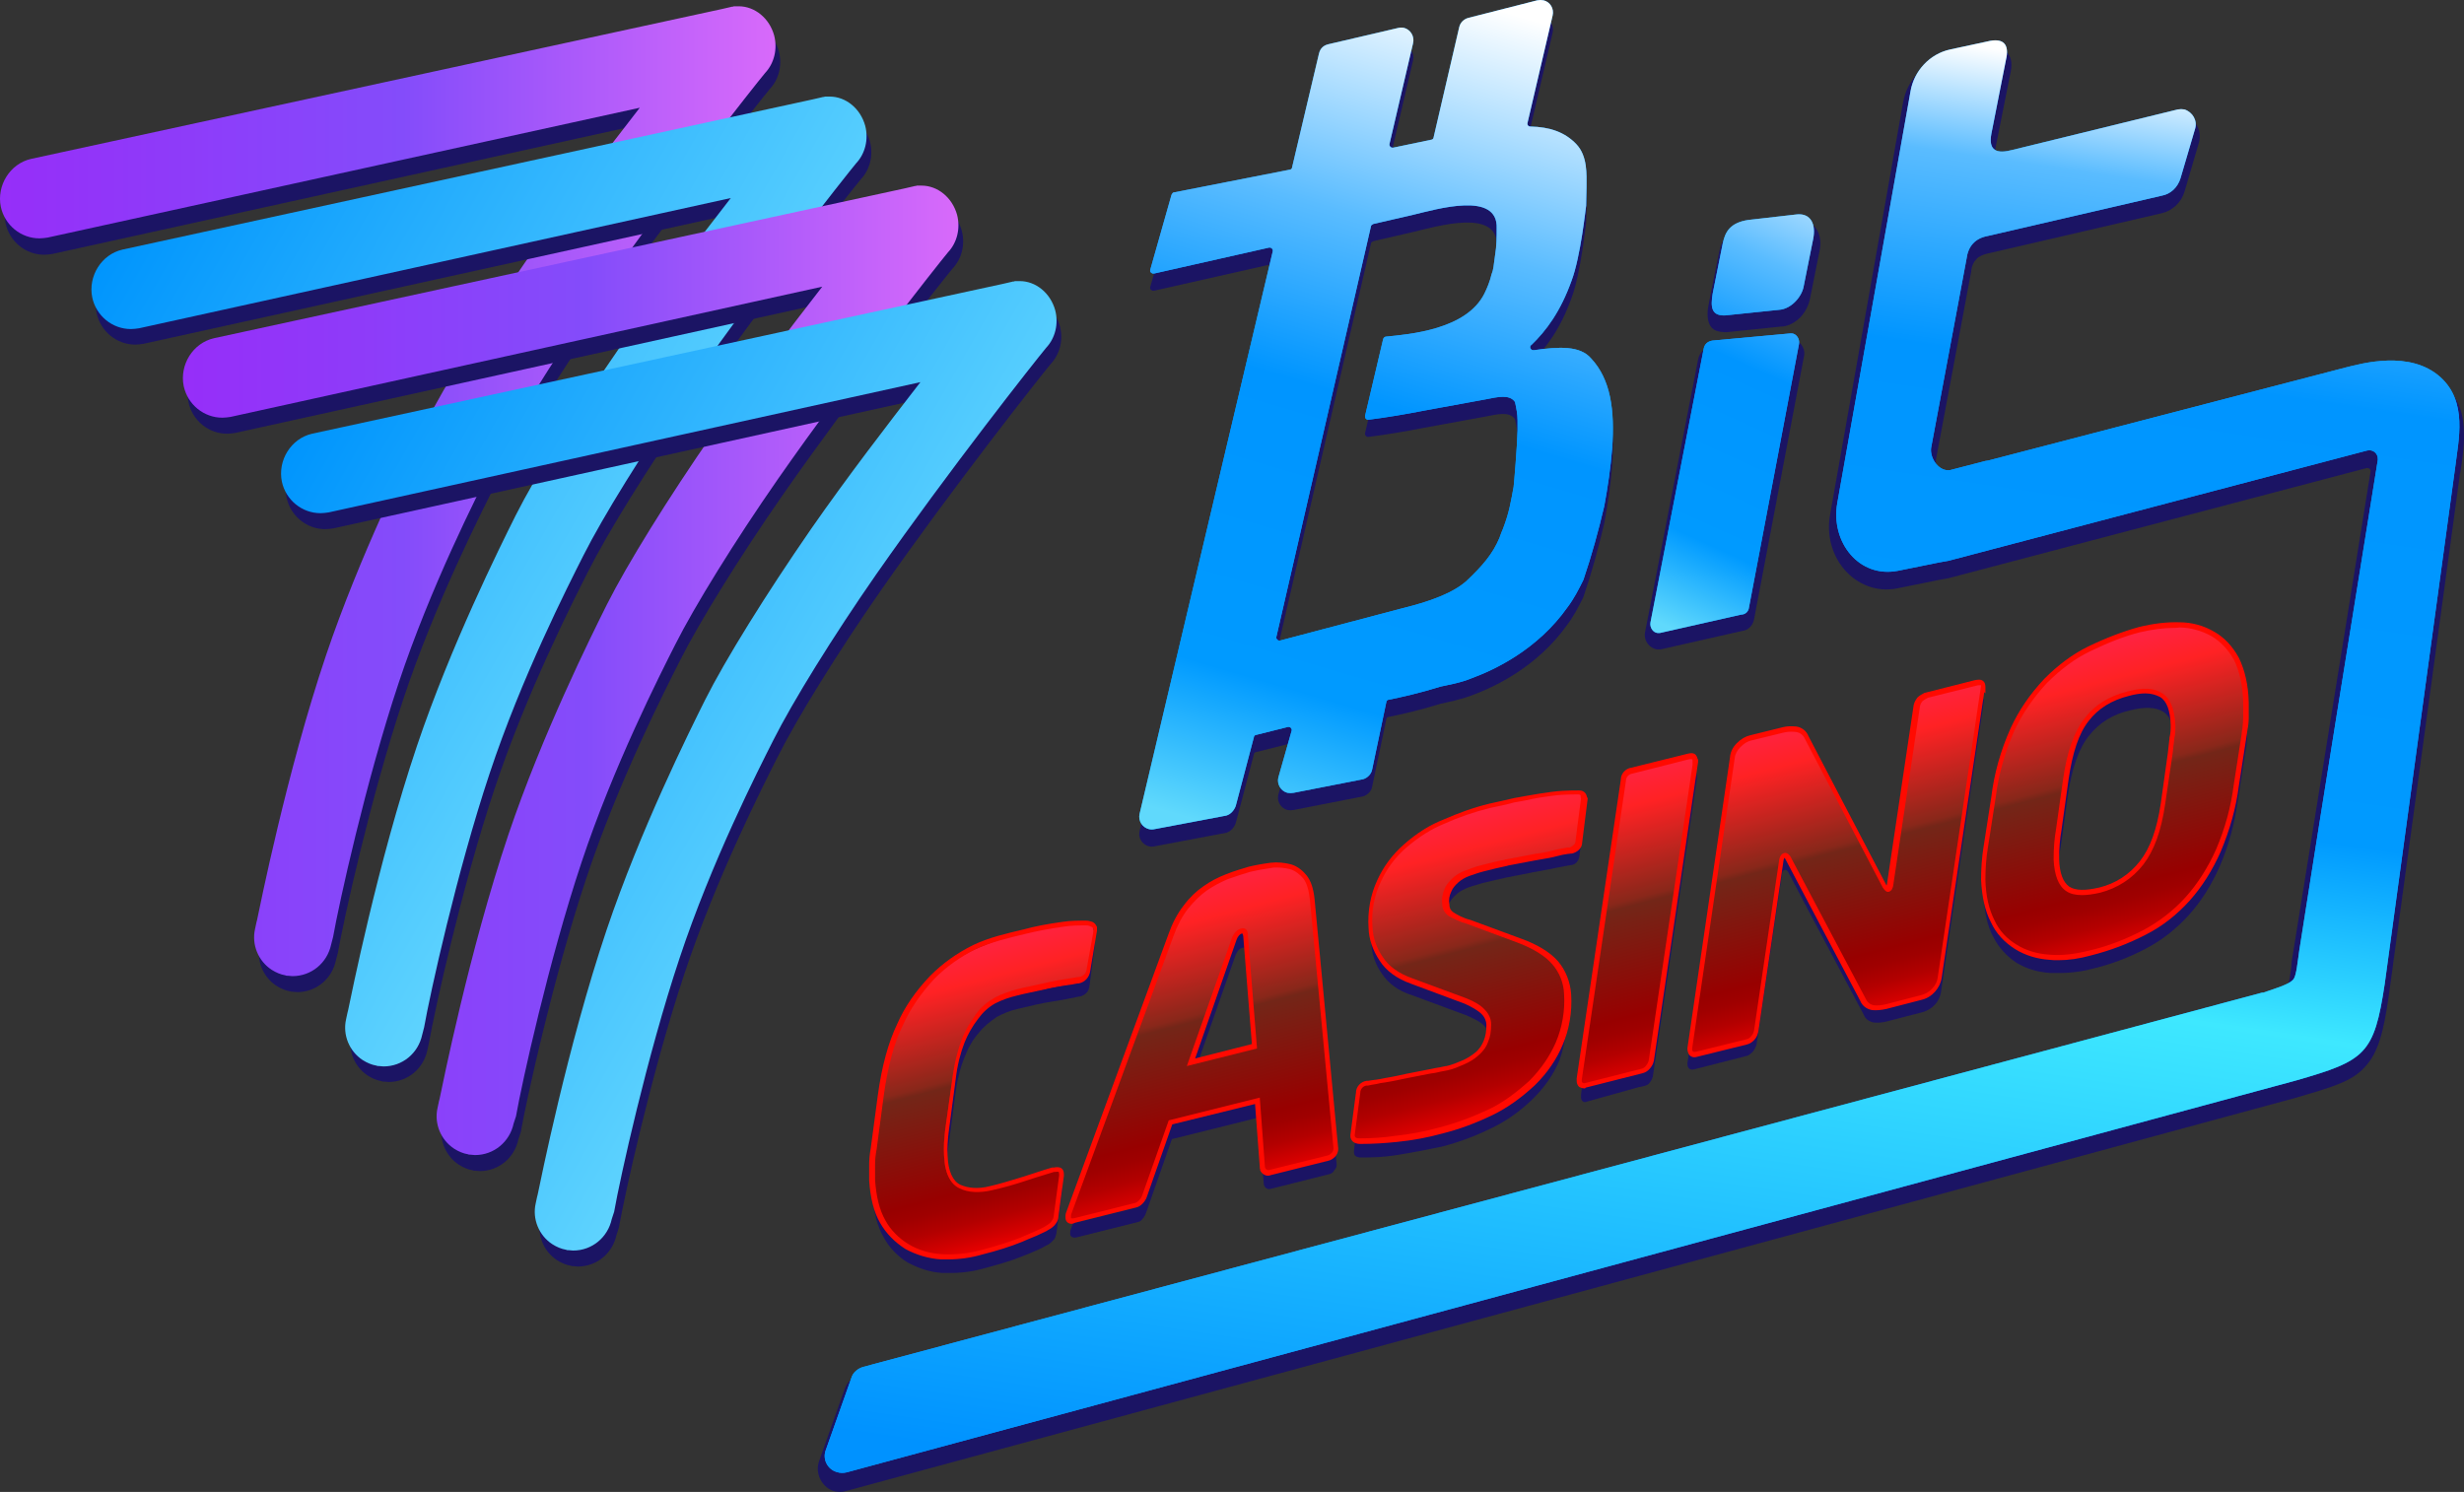
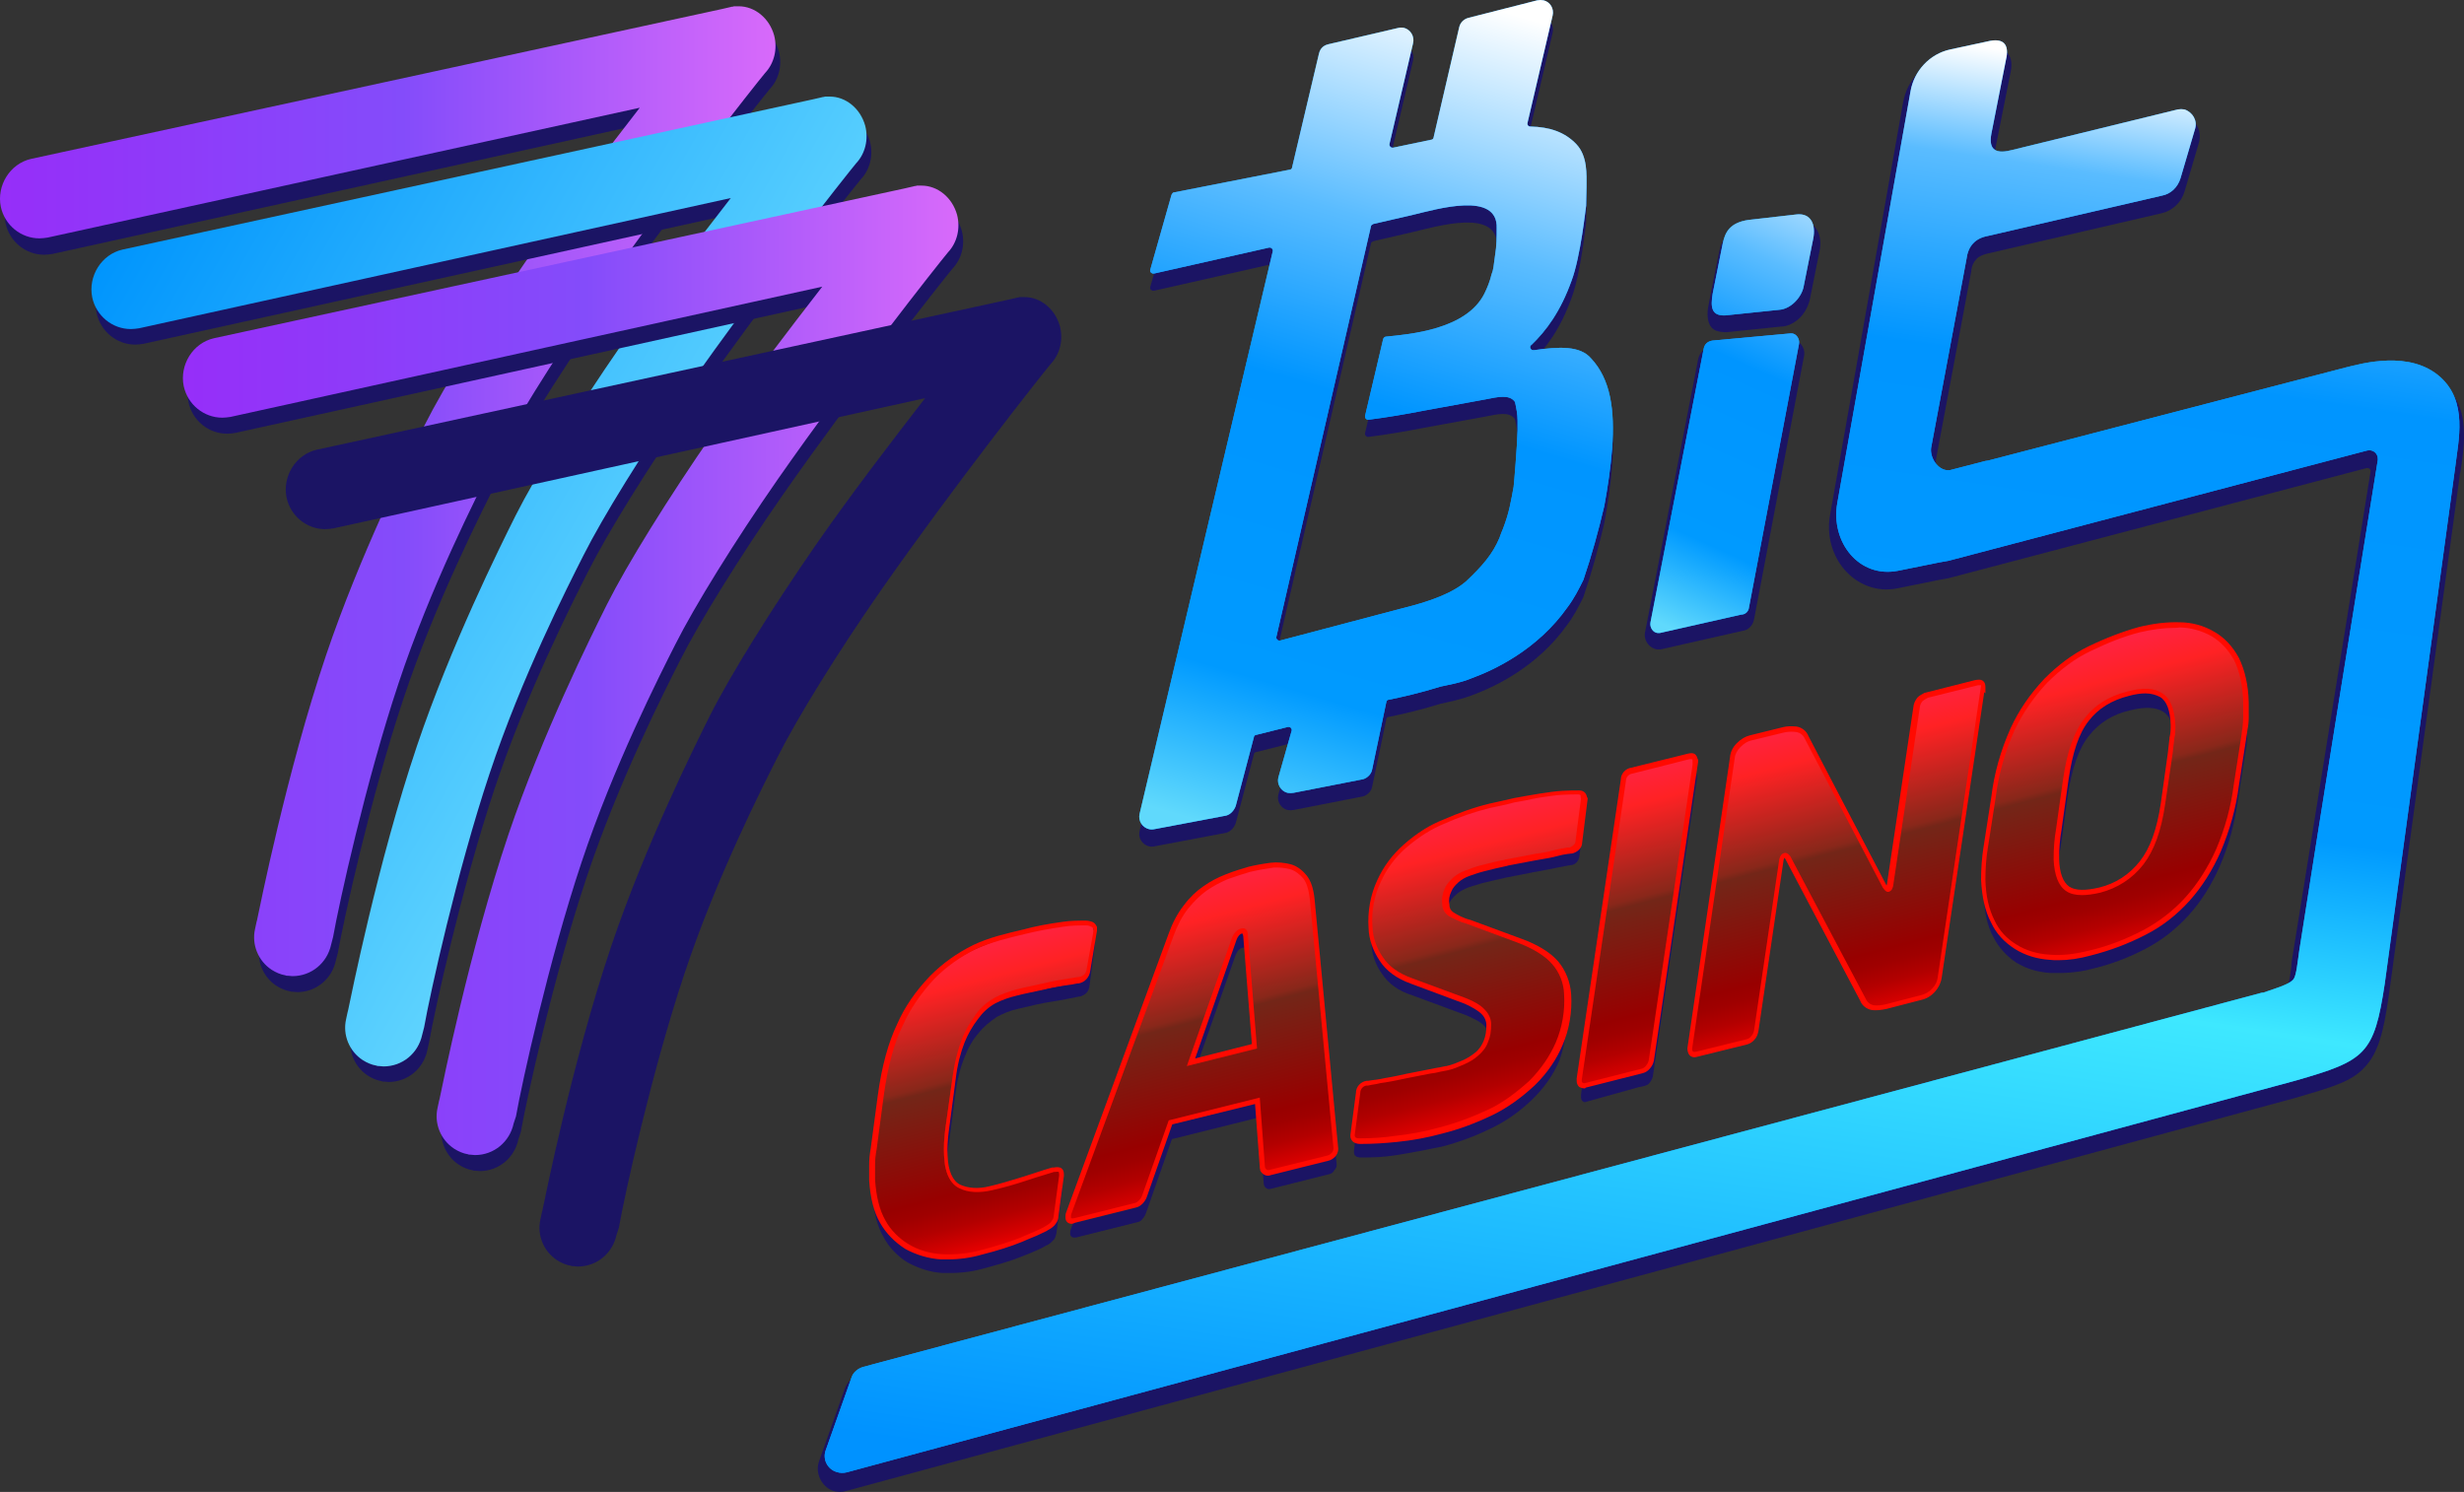
<svg xmlns="http://www.w3.org/2000/svg" width="791" height="479" viewBox="0 0 791 479" fill="none">
  <rect x="0" y="0" width="791" height="479" fill="#333333" stroke="none" />
  <g clip-path="url(#clip0_2273_310)">
    <path d="M577.008 72.574L561.316 74.37C555.37 75.268 553.725 78.217 553.218 81.424L549.93 97.839C549.17 102.2 549.55 104.893 553.851 104.893L571.186 103.097C575.362 103.097 578.78 98.737 579.159 95.402L582.195 80.269C583.081 75.909 581.562 72.189 577.008 72.574Z" fill="#1B1464" />
    <path d="M574.602 110.643L549.549 112.951C548.283 112.951 547.018 114.105 546.891 115.26L529.808 203.11C529.681 204.776 530.693 206.059 532.086 206.445C532.212 206.445 532.465 206.445 532.845 206.445L558.912 200.544C560.178 200.544 561.189 199.39 561.442 198.236L577.513 113.592C577.639 111.925 576.627 110.643 575.235 110.258C574.855 110.643 574.855 110.643 574.602 110.643Z" fill="#1B1464" />
    <path fill-rule="evenodd" clip-rule="evenodd" d="M784.66 123.481C779.218 118.736 772.385 117.582 766.437 117.838C760.87 117.966 755.683 119.249 752.899 120.018C752.772 120.018 752.519 120.018 752.393 120.147L637.625 150.028L636.739 150.157L625.352 152.85C624.466 152.978 623.58 152.465 622.694 151.439C621.809 150.285 621.429 148.874 621.429 147.848L632.817 87.058C632.944 85.391 633.577 84.109 634.463 83.211C635.222 82.313 636.485 81.8 638.004 81.416L693.934 68.463C697.349 67.693 700.26 65 701.272 61.537L705.953 45.635C706.839 42.044 705.069 38.324 701.399 37.298C700.26 36.913 699.247 36.913 698.361 37.17L645.471 50.123C644.206 50.508 643.193 50.636 642.434 50.636C641.674 50.636 641.168 50.508 641.042 50.508C640.915 50.38 640.156 49.739 640.662 47.173L645.345 23.704C645.851 21.395 646.102 18.574 644.206 16.779C642.56 14.983 639.65 14.983 636.865 15.624L624.972 18.189C617.759 19.857 612.192 25.628 610.926 32.938L587.517 165.162C586.251 171.959 588.276 178.499 592.199 182.988C596.121 187.477 602.322 190.298 609.154 188.888L622.441 186.194L625.352 185.681L759.731 150.285C760.237 150.157 760.87 150.413 760.997 151.054C760.997 151.183 760.997 151.439 760.997 151.439C756.82 177.73 752.519 204.021 748.343 230.055C744.168 256.347 739.865 282.636 735.691 308.671C735.691 309.185 735.564 309.825 735.564 310.339V310.466C735.438 311.749 735.185 312.776 735.058 313.93C734.931 314.7 734.678 315.341 734.678 315.982C734.552 316.495 734.299 316.75 734.299 316.879C733.919 317.263 733.539 317.649 732.147 318.162C730.882 318.674 729.236 319.315 726.578 320.214L725.441 320.598H725.315L276.24 441.152C273.964 441.922 272.066 443.46 271.18 445.896L262.956 469.11C261.563 472.958 263.715 477.19 267.257 478.601C268.649 479.113 270.294 479.113 271.56 478.727L737.208 352.404C742.776 350.737 747.33 349.455 750.747 348.044C754.291 346.632 757.073 344.966 759.225 342.529C763.528 337.911 765.173 331.243 766.817 319.957L789.467 153.876C789.593 153.106 789.593 152.209 789.847 151.567C790.353 147.976 791.112 143.488 790.986 139.384C790.986 133.356 789.467 127.841 784.66 123.481Z" fill="#1B1464" />
    <path fill-rule="evenodd" clip-rule="evenodd" d="M576.895 70.753C579.806 70.625 581.955 71.651 583.221 73.703C584.487 75.755 584.613 78.32 584.107 80.628L581.072 95.761C580.692 97.813 579.679 99.993 578.034 101.789C576.389 103.456 574.111 104.867 571.579 104.867L554.245 106.662C552.979 106.662 551.967 106.534 550.83 106.149C549.691 105.636 549.058 104.867 548.678 103.841C548.298 102.943 548.172 101.789 548.172 100.891C548.172 99.737 548.298 98.711 548.552 97.557L551.842 81.141C552.22 79.346 552.726 77.294 554.371 75.883C556.017 74.216 558.168 73.19 561.332 72.548L576.895 70.753Z" fill="#1B1464" />
    <path fill-rule="evenodd" clip-rule="evenodd" d="M574.494 108.844H575.253H575.38C577.658 109.229 579.556 111.537 579.177 114.102L563.108 198.747C562.728 200.797 561.336 202.337 559.184 202.592L533.117 208.493H531.98H531.853C529.575 208.109 527.677 205.799 528.056 203.234L545.138 115.384C545.518 113.204 547.29 111.537 549.441 111.537L574.494 108.844Z" fill="#1B1464" />
    <path d="M472.491 223.248C479.452 220.685 493.496 214.272 503.239 200.42C505.264 197.727 506.783 194.778 508.302 191.7C510.96 183.877 513.109 176.053 515.007 167.974C516.146 161.818 517.032 155.79 517.539 149.506C518.425 137.066 517.032 127.319 510.833 120.65C507.289 116.418 500.457 116.803 492.357 117.957C491.851 117.957 491.473 117.829 491.22 117.188C491.22 116.803 491.22 116.418 491.6 116.29C496.407 111.673 500.963 105.517 504.505 95.642C507.416 87.947 509.061 72.173 509.188 71.531L509.314 65.504C509.314 61.528 509.694 55.629 506.024 51.781C502.353 47.934 497.546 46.266 491.22 46.138C490.714 46.138 490.334 45.754 490.334 45.24C490.334 45.24 490.334 45.24 490.334 45.112L498.432 10.485C498.938 8.305 497.673 6.125 495.521 5.612C494.762 5.484 494.256 5.484 493.496 5.612L471.354 11.255C469.962 11.639 468.823 12.665 468.443 14.204L460.219 49.601C460.219 49.986 459.839 50.37 459.459 50.37L447.185 52.935C446.679 52.935 446.299 52.807 446.046 52.166C446.046 52.038 446.046 52.038 446.046 51.781L453.638 19.334C454.144 17.154 452.752 14.974 450.729 14.461C450.223 14.333 449.463 14.333 448.957 14.461L426.433 19.719C424.788 20.104 423.775 21.13 423.396 22.797L414.792 59.22C414.792 59.604 414.412 59.989 414.032 59.989L376.832 67.299C376.452 67.299 376.325 67.684 376.072 68.069L369.24 92.179C369.113 92.692 369.367 93.077 369.999 93.334C370.126 93.334 370.379 93.334 370.506 93.334L407.453 84.997C407.959 84.997 408.339 85.126 408.592 85.767C408.592 85.895 408.592 85.895 408.592 86.152L365.823 266.853C365.317 269.034 366.709 271.213 368.86 271.726C369.367 271.855 370.126 271.855 370.632 271.726L393.66 267.365C395.052 266.981 396.191 265.699 396.698 264.288L402.517 242.23C402.517 241.844 402.897 241.46 403.277 241.46L413.526 238.895C414.032 238.895 414.412 239.023 414.665 239.665C414.665 239.793 414.665 239.793 414.665 240.049L410.364 255.183C409.858 257.362 411.25 259.543 413.273 260.056C414.032 260.184 414.539 260.184 415.298 260.056L437.569 255.695C438.961 255.311 440.226 254.029 440.479 252.617L445.034 230.944C445.034 230.56 445.413 230.174 445.793 230.174C449.716 229.404 455.916 227.994 462.495 225.942C464.773 225.429 468.823 224.659 472.491 223.248ZM487.17 143.735C487.044 148.865 486.031 160.92 485.905 161.818C485.019 166.563 484.512 170.026 482.487 175.284C482.108 176.182 481.73 177.079 481.35 178.234C479.199 183.364 475.908 187.211 470.595 192.213C464.52 197.471 453.132 200.036 449.716 200.933L410.87 211.194C410.364 211.194 409.984 211.065 409.731 210.424C409.731 210.295 409.731 210.295 409.731 210.04L440.1 78.2C440.1 77.816 440.479 77.687 440.859 77.431L453.638 74.481C461.231 72.686 480.971 66.786 480.464 78.841C480.464 81.535 480.465 84.484 479.958 87.434C479.452 91.025 479.452 92.051 478.819 93.59C478.313 95.77 477.427 97.951 476.541 99.746C470.721 111.417 452.372 112.827 444.907 113.597C444.527 113.597 444.148 113.981 444.021 114.366L438.201 139.118C438.201 139.631 438.328 140.016 438.961 140.272C438.961 140.272 439.087 140.272 439.34 140.272C445.413 139.503 451.362 138.477 457.308 137.322L476.921 133.732C480.844 132.962 484.512 132.064 486.284 134.501C486.284 134.501 486.411 134.629 486.411 134.886C486.791 136.681 487.17 138.477 487.17 140.529C487.17 141.683 487.17 143.478 487.17 143.735Z" fill="#1B1464" />
    <path d="M351.398 302.381C351.398 301.997 351.271 301.611 351.018 301.227L349.753 311.485C349.626 313.283 348.487 314.437 346.715 314.949H346.589H346.462L337.478 316.616C334.063 317.129 330.52 318.027 326.723 318.924C324.447 319.438 322.169 320.335 320.017 321.489C317.866 322.772 315.843 324.44 314.197 326.619C312.425 328.927 310.78 331.75 309.641 334.442C308.249 338.034 307.363 342.137 306.73 345.985L304.454 363.17C304.074 365.864 303.948 368.684 304.074 371.25C304.074 371.378 304.074 371.762 304.074 372.148C304.074 370.866 304.201 369.583 304.454 368.172L306.73 350.987C307.237 347.011 308.122 343.163 309.641 339.444C310.78 336.494 312.172 333.929 314.197 331.621C315.843 329.569 317.739 328.031 320.017 326.491C322.169 325.337 324.32 324.44 326.723 323.926C330.52 323.029 334.063 322.13 337.478 321.618C340.896 321.105 343.933 320.464 346.462 319.951H346.589H346.715C348.487 319.438 349.626 318.283 349.753 316.487L351.525 303.15V303.022V302.509H351.398V302.381ZM340.516 380.741L339.124 391.128C339.124 392.027 338.617 392.795 337.985 393.436C337.225 394.206 336.593 394.592 335.709 395.105C333.177 396.387 330.52 397.413 327.988 398.566C323.814 400.233 319.511 401.516 315.21 402.543C311.033 403.697 306.73 403.952 302.429 403.826C298.632 403.697 294.838 402.543 291.42 400.49C288.13 398.695 285.474 395.746 283.702 392.411C281.677 388.949 280.665 384.588 280.285 379.074V379.201C280.285 380.869 280.285 382.536 280.285 383.947C280.412 389.204 281.677 393.822 283.702 397.284C285.474 400.619 288.256 403.44 291.42 405.364C294.838 407.159 298.379 408.441 302.429 408.699C306.73 408.827 311.033 408.57 315.21 407.416C319.511 406.262 323.814 405.108 327.988 403.44C331.532 402.03 334.316 400.874 335.709 399.978C336.593 399.592 337.352 399.079 337.985 398.311C338.744 397.797 338.871 396.9 339.124 396.001L340.896 382.92C340.896 382.793 340.896 382.793 340.896 382.536V382.407C341.149 381.511 340.896 380.996 340.516 380.741Z" fill="#1B1464" />
    <path d="M788.204 149.787L765.556 315.869C762.139 338.568 759.354 340.492 737.084 346.905L271.816 472.716C270.676 472.973 269.664 472.973 268.525 472.587C265.616 471.69 263.971 468.484 265.11 465.535L273.334 442.321C273.84 440.654 275.359 439.372 277.129 438.859L726.202 318.689H726.581C733.036 316.51 735.187 315.74 736.324 314.329C737.21 313.046 737.59 308.814 738.096 305.353C746.321 252.898 754.8 200.574 763.278 147.992C763.404 147.607 763.278 147.094 763.278 146.709C762.898 145.17 761.506 144.272 759.861 144.657L625.482 180.054L622.571 180.567L609.284 183.26C596.756 185.697 587.646 174.026 589.798 161.586L613.334 29.234C614.473 22.693 619.533 17.307 625.986 15.896L637.88 13.331C643.449 11.92 645.094 14.485 643.955 19.23L639.273 42.956C638.26 48.471 641.044 49.497 646.231 48.086L699.124 35.133C699.883 35.005 700.516 35.005 701.275 35.133C703.933 36.031 705.452 38.724 704.692 41.289L700.01 57.192C699.124 60.142 696.846 62.322 693.937 62.835L638.007 75.788C633.959 76.557 631.808 79.123 631.301 83.098L619.913 143.888C619.533 147.35 622.571 151.454 625.986 150.941L637.374 147.992L638.26 147.864L753.028 117.982C758.215 116.699 773.654 112.339 783.397 121.06C792.254 129.011 789.217 141.323 788.204 149.787ZM561.207 70.624L576.898 68.828C581.452 68.443 582.971 72.162 582.085 76.651L579.05 91.784C578.544 95.119 575.126 99.223 571.077 99.479L553.742 101.275C549.441 101.403 549.061 98.71 549.82 94.221L553.109 77.805C553.868 74.599 555.26 71.521 561.207 70.624ZM549.694 109.354L574.747 107.046H575.253C576.645 107.174 577.784 108.713 577.531 110.38L561.46 195.024C561.333 196.307 560.323 197.333 558.931 197.333L532.863 203.233H532.104C530.714 203.104 529.575 201.564 529.828 199.897L546.91 112.048C547.163 110.509 548.175 109.611 549.694 109.354ZM462.498 220.427C455.919 222.478 449.717 223.889 445.796 224.659C445.416 224.659 445.037 225.043 445.037 225.429L440.48 247.103C440.227 248.512 438.962 249.795 437.57 250.18L415.301 254.541C414.542 254.668 414.035 254.668 413.276 254.541C411.251 254.026 409.859 251.847 410.365 249.668L414.668 234.534C414.668 234.276 414.668 234.276 414.668 234.15C414.415 233.509 414.035 233.38 413.529 233.38L403.28 235.945C402.9 235.945 402.52 236.329 402.52 236.713L396.699 258.773C396.194 260.184 395.055 261.467 393.663 261.851L370.633 266.211C370.127 266.34 369.368 266.34 368.861 266.211C366.71 265.699 365.32 263.517 365.826 261.338L408.593 80.636C408.593 80.379 408.593 80.379 408.593 80.251C408.34 79.61 407.96 79.482 407.454 79.482L370.507 87.818C370.38 87.818 370.127 87.818 370 87.818C369.368 87.561 369.114 87.177 369.241 86.664L376.075 62.553C376.328 62.168 376.455 61.783 376.833 61.783L414.035 54.473C414.415 54.473 414.795 54.089 414.795 53.704L423.399 17.281C423.778 15.614 424.791 14.588 426.436 14.204L448.958 8.945C449.464 8.817 450.224 8.817 450.73 8.945C452.755 9.458 454.147 11.639 453.641 13.819L446.049 46.265C446.049 46.522 446.049 46.522 446.049 46.65C446.302 47.291 446.68 47.42 447.186 47.42L459.46 44.855C459.84 44.855 460.22 44.47 460.22 44.085L468.444 8.689C468.824 7.15 469.963 6.124 471.355 5.739L493.499 0.096C494.259 -0.032 494.765 -0.032 495.524 0.096C497.674 0.609 498.939 2.789 498.433 4.97L490.335 39.597C490.335 39.725 490.335 39.725 490.335 39.725C490.335 40.238 490.715 40.623 491.221 40.623C497.547 40.751 502.356 42.418 506.027 46.265C509.695 50.113 509.315 56.012 509.315 59.988L509.189 66.016C509.062 66.657 507.417 82.431 504.508 90.126C500.964 100.001 496.41 106.157 491.601 110.774C491.221 110.903 491.221 111.287 491.221 111.672C491.474 112.313 491.854 112.441 492.36 112.441C500.458 111.287 507.29 110.903 510.834 115.135C517.033 121.804 518.426 131.55 517.54 143.991C517.033 150.275 516.149 156.302 515.01 162.458C513.112 170.538 510.961 178.361 508.303 186.184C506.786 189.262 505.267 192.212 503.242 194.905C493.499 208.755 479.453 215.168 472.494 217.733C468.824 219.271 464.776 219.912 462.498 220.427ZM487.171 135.013C487.171 132.961 486.792 131.166 486.414 129.37C486.414 129.114 486.287 128.985 486.287 128.985C484.515 126.549 480.845 127.446 476.922 128.216L457.309 131.807C451.363 132.961 445.416 133.987 439.341 134.757C439.088 134.757 438.962 134.757 438.962 134.757C438.329 134.5 438.202 134.115 438.202 133.602L444.024 108.851C444.151 108.466 444.53 108.081 444.91 108.081C452.375 107.312 470.722 105.901 476.544 94.23C477.428 92.435 478.314 90.254 478.82 88.074C479.453 86.535 479.453 85.509 479.959 81.918C480.466 78.969 480.465 76.019 480.465 73.326C480.972 61.27 461.232 67.17 453.641 68.965L440.86 71.915C440.48 72.172 440.101 72.3 440.101 72.684L409.732 204.523C409.732 204.78 409.732 204.78 409.732 204.909C409.985 205.55 410.365 205.677 410.871 205.677L449.717 195.418C453.134 194.52 464.523 191.955 470.596 186.697C475.911 181.695 479.2 177.848 481.351 172.718C481.731 171.564 482.111 170.666 482.49 169.768C484.515 164.51 485.022 161.048 485.908 156.302C486.034 155.405 487.045 143.349 487.171 138.219C487.171 138.091 487.171 136.296 487.171 135.013Z" fill="#0097FF" />
    <path d="M472.495 217.733C479.454 215.168 493.5 208.755 503.243 194.905C505.268 192.212 506.787 189.262 508.304 186.184C510.962 178.361 513.113 170.538 515.011 162.458C516.15 156.302 517.034 150.275 517.541 143.991C518.427 131.55 517.034 121.804 510.835 115.135C507.291 110.903 500.459 111.287 492.361 112.441C491.855 112.441 491.475 112.313 491.222 111.672C491.222 111.287 491.222 110.903 491.602 110.774C496.411 106.157 500.965 100.001 504.509 90.126C507.418 82.431 509.063 66.657 509.19 66.016L509.316 59.988C509.316 56.012 509.696 50.113 506.028 46.266C502.357 42.418 497.548 40.751 491.222 40.623C490.716 40.623 490.336 40.238 490.336 39.725C490.336 39.725 490.336 39.725 490.336 39.597L498.434 4.97C498.94 2.789 497.675 0.609 495.525 0.096C494.766 -0.032 494.26 -0.032 493.5 0.096L471.356 5.739C469.964 6.124 468.825 7.15 468.445 8.689L460.221 44.085C460.221 44.47 459.841 44.855 459.461 44.855L447.187 47.42C446.681 47.42 446.303 47.292 446.05 46.65C446.05 46.522 446.05 46.522 446.05 46.266L453.642 13.819C454.148 11.639 452.756 9.458 450.731 8.945C450.225 8.817 449.465 8.817 448.959 8.945L426.437 14.204C424.792 14.588 423.779 15.614 423.4 17.281L414.796 53.704C414.796 54.089 414.416 54.473 414.036 54.473L376.834 61.783C376.456 61.783 376.329 62.168 376.076 62.553L369.242 86.664C369.115 87.177 369.369 87.561 370.001 87.818C370.128 87.818 370.381 87.818 370.508 87.818L407.455 79.482C407.961 79.482 408.341 79.61 408.594 80.251C408.594 80.38 408.594 80.379 408.594 80.636L365.827 261.338C365.321 263.517 366.711 265.699 368.862 266.211C369.369 266.34 370.128 266.34 370.634 266.211L393.664 261.851C395.056 261.467 396.195 260.184 396.7 258.773L402.521 236.713C402.521 236.329 402.901 235.945 403.281 235.945L413.53 233.38C414.036 233.38 414.416 233.509 414.669 234.15C414.669 234.277 414.669 234.277 414.669 234.534L410.366 249.668C409.86 251.847 411.252 254.026 413.277 254.541C414.036 254.668 414.543 254.668 415.302 254.541L437.571 250.181C438.963 249.795 440.228 248.512 440.481 247.103L445.038 225.429C445.038 225.043 445.417 224.659 445.797 224.659C449.718 223.889 455.92 222.478 462.499 220.427C464.777 219.912 468.825 219.271 472.495 217.733ZM487.172 138.219C487.046 143.349 486.035 155.405 485.909 156.302C485.023 161.048 484.516 164.51 482.491 169.768C482.112 170.666 481.732 171.564 481.352 172.718C479.201 177.848 475.912 181.695 470.597 186.697C464.524 191.955 453.135 194.52 449.718 195.418L410.872 205.677C410.366 205.677 409.986 205.55 409.733 204.909C409.733 204.78 409.733 204.78 409.733 204.523L440.102 72.684C440.102 72.3 440.481 72.172 440.861 71.915L453.642 68.965C461.233 67.17 480.973 61.27 480.467 73.326C480.467 76.019 480.467 78.969 479.96 81.918C479.454 85.509 479.454 86.535 478.821 88.074C478.315 90.254 477.429 92.435 476.545 94.23C470.723 105.901 452.376 107.312 444.911 108.081C444.531 108.081 444.152 108.466 444.025 108.851L438.203 133.602C438.203 134.115 438.33 134.5 438.963 134.757C438.963 134.757 439.089 134.757 439.342 134.757C445.417 133.987 451.364 132.961 457.31 131.807L476.923 128.216C480.846 127.446 484.516 126.549 486.288 128.985C486.288 128.985 486.415 129.114 486.415 129.37C486.793 131.166 487.172 132.961 487.172 135.013C487.172 136.296 487.172 138.091 487.172 138.219Z" fill="url(#paint0_linear_2273_310)" />
    <path fill-rule="evenodd" clip-rule="evenodd" d="M561.207 70.62L576.899 68.824C581.453 68.44 582.972 72.159 582.086 76.647L579.05 91.781C578.544 95.115 575.127 99.219 571.077 99.476L553.742 101.271C549.441 101.399 549.062 98.706 549.821 94.217L553.109 77.802C553.869 74.595 555.261 71.517 561.207 70.62ZM549.694 109.351L574.747 107.042H575.254C576.646 107.171 577.785 108.71 577.532 110.377L561.46 195.02C561.334 196.303 560.323 197.329 558.931 197.329L532.864 203.229H532.104C530.714 203.1 529.575 201.56 529.828 199.894L546.91 112.044C547.163 110.505 548.176 109.607 549.694 109.351Z" fill="url(#paint1_linear_2273_310)" />
    <path d="M783.397 121.06C773.654 112.339 758.215 116.699 753.028 117.982L638.26 147.864L637.374 147.992L625.986 150.942C622.571 151.455 619.533 147.351 619.913 143.888L631.301 83.099C631.808 79.123 633.959 76.558 638.007 75.788L693.937 62.835C696.846 62.322 699.124 60.142 700.01 57.192L704.692 41.289C705.452 38.725 703.933 36.031 701.275 35.133C700.516 35.005 699.883 35.005 699.124 35.133L646.231 48.087C641.044 49.497 638.26 48.471 639.273 42.957L643.955 19.231C645.094 14.486 643.449 11.921 637.88 13.331L625.986 15.896C619.533 17.307 614.473 22.694 613.334 29.234L589.798 161.586C587.646 174.026 596.756 185.697 609.284 183.26L622.571 180.567L625.482 180.054L759.861 144.657C761.506 144.273 762.898 145.171 763.278 146.709C763.278 147.094 763.404 147.607 763.278 147.992C754.8 200.575 746.321 252.898 738.096 305.353C737.59 308.815 737.21 313.047 736.324 314.329C735.187 315.74 733.036 316.51 726.581 318.69H726.202L277.129 438.859C275.359 439.372 273.84 440.655 273.334 442.321L265.11 465.535C263.971 468.484 265.616 471.691 268.525 472.587C269.664 472.973 270.676 472.973 271.816 472.716L737.084 346.905C759.354 340.492 762.139 338.568 765.556 315.869L788.204 149.788C789.217 141.323 792.254 129.011 783.397 121.06Z" fill="url(#paint2_linear_2273_310)" />
    <path d="M351.144 298.928L349.372 312.009C349.246 313.804 347.98 315.087 346.335 315.471H346.208H346.082C343.552 315.984 340.515 316.37 336.971 317.137C333.556 317.907 329.886 318.549 326.089 319.447C323.687 319.96 321.408 320.857 319.13 322.013C316.979 323.295 314.956 324.833 313.311 327.014C311.539 329.322 309.893 332.014 308.754 334.708C307.362 338.299 306.35 342.275 305.844 345.994L303.441 362.924C303.061 365.615 302.935 368.181 303.061 370.875C303.188 376.132 304.833 379.467 307.615 380.749C310.4 382.032 313.817 382.161 317.612 381.262C321.408 380.365 325.205 379.338 328.747 378.184C332.164 377.159 335.453 376.005 337.984 375.364H338.364C340.009 374.978 340.768 375.364 340.768 376.773V376.902C340.768 377.03 340.768 377.03 340.768 377.288L338.996 390.24C338.996 391.137 338.49 391.907 337.857 392.548C337.098 393.318 336.465 393.574 335.453 394.215C332.923 395.498 330.139 396.525 327.608 397.679C323.433 399.345 319.13 400.499 314.703 401.653C310.526 402.681 306.223 403.065 301.796 402.936C297.999 402.807 294.204 401.653 290.66 399.729C287.37 397.807 284.714 395.114 282.816 391.778C280.791 388.317 279.778 384.085 279.398 378.697C279.398 377.288 279.398 375.619 279.398 374.081C279.398 372.286 279.525 370.617 279.905 368.822L282.309 351.893C283.575 343.045 285.598 335.607 288.509 329.578C291.04 324.063 294.71 318.935 299.011 314.446C303.061 310.469 307.742 307.263 312.678 304.955C317.738 302.647 323.054 300.851 328.494 299.569C332.67 298.542 336.845 297.774 341.021 297.259C343.552 296.875 345.955 296.875 348.486 296.875C349.246 296.875 349.752 297.004 350.258 297.259C350.638 297.388 351.018 297.774 351.018 298.542L351.144 298.928Z" fill="#FF0A01" />
    <path d="M428.712 368.822C428.712 369.592 428.586 370.234 427.953 370.875C427.32 371.516 426.814 371.772 426.181 372.029L407.707 376.645C406.821 377.031 405.935 376.645 405.429 375.748C405.429 375.619 405.303 375.235 405.303 374.849L403.657 353.688L375.82 360.614L367.596 384.083C367.469 384.853 366.836 385.494 366.33 386.136C365.824 386.777 365.191 387.034 364.558 387.29L345.072 392.163C343.806 392.549 343.047 392.163 343.047 391.009C343.047 390.625 343.047 390.112 343.173 389.726L376.073 300.211C377.212 297.133 378.731 294.053 380.754 291.49C382.526 289.18 384.551 287.129 386.829 285.461C388.98 284.051 391.383 282.769 393.788 281.615C396.066 280.716 398.47 279.946 400.999 279.305C403.278 278.792 405.556 278.408 407.96 278.022C409.983 277.896 412.135 278.022 414.033 278.535C415.805 279.049 417.45 280.332 418.716 281.87C419.98 283.537 420.739 285.846 420.992 288.924L428.712 368.822ZM399.734 300.595C399.734 300.082 399.734 299.696 399.607 299.183C399.481 299.055 399.101 298.799 398.47 299.055C397.584 299.183 396.698 300.211 396.192 301.62L382.273 340.993L402.645 335.862L399.734 300.595Z" fill="#FF0A01" />
    <path d="M508.682 256.087L506.91 269.936C506.91 271.347 505.644 272.501 504.252 272.887H504.125C503.239 273.014 501.468 273.271 499.316 273.784C497.167 274.297 494.635 274.683 491.978 275.195C489.32 275.708 486.411 276.349 483.5 276.862C480.589 277.375 477.933 278.145 475.782 278.657C474.137 279.043 472.744 279.556 471.226 280.068C469.834 280.581 468.568 281.351 467.431 282.25C466.292 283.146 465.406 284.3 464.9 285.583C464.14 286.994 464.014 288.661 464.14 290.201C464.14 291.483 464.647 292.509 465.786 293.279C467.557 294.433 469.327 295.329 471.605 295.844L487.803 301.871C492.99 303.666 497.04 306.231 499.316 308.925C501.594 311.617 503.113 315.336 503.239 318.927C503.619 324.443 502.733 330.084 500.582 334.959C498.559 339.704 495.521 343.936 491.978 347.526C488.056 351.119 483.753 354.452 478.817 356.889C473.63 359.454 468.441 361.506 462.622 362.918C457.941 364.198 453.132 365.097 448.196 365.61C444.401 366.122 440.604 366.38 436.809 366.38C435.417 366.38 434.658 365.867 434.531 364.713V364.198L436.303 350.861C436.303 349.195 437.569 347.912 438.959 347.784H439.339C440.731 347.655 442.629 347.271 444.907 346.885C447.185 346.501 449.714 345.988 452.119 345.476L459.331 344.064C461.609 343.68 463.508 343.166 464.773 342.91C466.545 342.525 468.315 341.757 469.96 341.115C471.605 340.345 472.998 339.447 474.263 338.421C475.529 337.267 476.541 335.856 477.174 334.445C477.933 332.65 478.06 330.854 478.06 328.93C478.06 327.521 477.301 325.981 476.288 324.956C475.276 323.929 473.251 322.646 470.466 321.492L453.132 315.081C448.575 313.412 445.413 311.104 443.388 308.027C441.364 305.077 440.098 301.614 439.971 298.023C439.592 292.766 440.478 287.635 442.629 283.018C444.654 278.657 447.438 274.811 451.107 271.731C454.903 268.398 459.078 265.704 463.508 263.909C468.317 261.73 473.251 260.061 478.313 258.779C480.842 258.266 483.374 257.625 486.284 256.983C489.193 256.471 491.851 256.087 494.382 255.572C496.913 255.188 499.443 254.804 501.594 254.676C503.746 254.547 505.391 254.547 506.783 254.547C507.922 254.547 508.428 255.06 508.555 255.958L508.682 256.087Z" fill="#FF0A01" />
    <path d="M544.493 244.805L530.32 340.605C530.194 341.503 529.814 342.016 529.183 342.786C528.677 343.556 527.918 343.94 527.158 344.068L508.937 348.684C508.431 348.813 507.798 348.684 507.545 348.556C507.166 348.172 507.039 347.788 507.039 347.275V346.505L521.21 250.703C521.21 249.036 522.475 247.754 523.868 247.625L542.088 243.007C543.48 242.623 544.24 243.007 544.24 244.419V244.805H544.493Z" fill="#FF0A01" />
    <path d="M636.601 220.437L622.681 313.929C622.554 315.34 621.795 316.878 620.656 317.905C619.772 319.059 618.38 319.956 616.861 320.213L605.473 323.162C604.081 323.548 602.562 323.675 601.17 323.548C599.78 323.42 598.514 322.392 597.881 320.983L573.712 275.454C573.333 274.942 572.953 274.556 572.573 274.684C572.194 274.684 571.814 275.197 571.687 275.967L563.589 330.987C563.463 331.883 563.083 332.653 562.45 333.166C561.944 333.936 561.185 334.32 560.425 334.449L544.356 338.425C542.964 338.809 542.205 338.296 542.078 336.757V336.373L555.745 243.136C555.871 241.469 556.631 240.187 557.77 239.159C558.909 238.005 560.046 237.109 561.691 236.851L572.067 234.286C573.459 233.902 574.725 233.902 576.243 234.159C577.636 234.286 578.901 235.313 579.534 236.723L604.587 284.559C604.967 285.072 605.346 285.458 605.473 285.458C605.599 285.458 605.852 285.329 605.979 285.072C606.106 284.688 606.359 284.304 606.359 284.175L614.963 226.592C615.089 225.823 615.469 225.181 616.102 224.54C616.608 224.027 617.367 223.641 618.127 223.257L634.196 219.281C635.841 218.897 636.474 219.281 636.474 220.692L636.601 220.437Z" fill="#FF0A01" />
    <path d="M721.136 225.578C721.136 227.245 721.136 228.913 721.136 230.451C721.136 232.246 720.757 234.042 720.63 235.966L718.099 252.254C717.213 259.308 715.19 266.489 712.279 273.286C709.748 278.929 706.457 284.188 702.409 288.804C698.486 293.165 693.805 296.884 688.616 299.578C683.05 302.527 677.228 304.708 671.155 306.117C666.852 307.271 662.551 307.786 657.995 307.4C654.2 307.271 650.403 306.117 647.239 304.067C644.077 302.014 641.419 299.32 639.901 295.858C638.129 292.395 636.99 288.034 636.863 282.52C636.863 279.058 636.99 275.723 637.623 272.261L640.154 255.973C641.04 248.277 643.191 240.967 646.227 234.042C648.884 228.143 652.555 223.141 656.856 218.524C661.032 214.292 665.462 210.83 670.649 208.265C675.838 205.7 681.278 203.52 686.845 202.109C691.148 200.955 695.451 200.44 699.752 200.698C703.549 200.698 707.343 201.852 710.507 203.647C713.671 205.442 716.327 208.393 718.099 211.727C719.871 215.446 721.01 219.935 721.136 225.578ZM697.6 232.888C697.474 228.015 696.208 224.679 693.805 223.27C691.527 221.602 687.984 221.475 683.429 222.758C677.608 224.167 673.18 226.989 669.889 231.093C666.599 235.324 664.449 241.609 663.184 250.201L660.906 266.489C660.399 269.567 660.146 272.645 660.146 275.98C660.273 280.853 661.539 284.06 663.69 285.471C665.966 286.88 669.51 286.88 673.939 285.855C679.38 284.572 684.062 281.494 687.477 277.134C690.895 272.773 693.046 266.618 694.312 258.154L696.588 241.866C696.714 240.071 696.967 238.531 697.094 237.12C697.6 235.71 697.6 234.428 697.6 232.888Z" fill="#FF0A01" />
    <path d="M351.144 298.928L349.372 312.009C349.246 313.804 347.98 315.087 346.335 315.471H346.208H346.082C343.552 315.984 340.515 316.37 336.971 317.137C333.556 317.907 329.886 318.549 326.089 319.447C323.687 319.96 321.408 320.857 319.13 322.013C316.979 323.295 314.956 324.833 313.311 327.014C311.539 329.322 309.893 332.014 308.754 334.708C307.362 338.299 306.35 342.275 305.844 345.994L303.441 362.924C303.061 365.615 302.935 368.181 303.061 370.875C303.188 376.132 304.833 379.467 307.615 380.749C310.4 382.032 313.817 382.161 317.612 381.262C321.408 380.365 325.205 379.338 328.747 378.184C332.164 377.159 335.453 376.005 337.984 375.364H338.364C340.009 374.978 340.768 375.364 340.768 376.773V376.902C340.768 377.03 340.768 377.03 340.768 377.288L338.996 390.24C338.996 391.137 338.49 391.907 337.857 392.548C337.098 393.318 336.465 393.574 335.453 394.215C332.923 395.498 330.139 396.525 327.608 397.679C323.433 399.345 319.13 400.499 314.703 401.653C310.526 402.681 306.223 403.065 301.796 402.936C297.999 402.807 294.204 401.653 290.66 399.729C287.37 397.807 284.714 395.114 282.816 391.778C280.791 388.317 279.778 384.085 279.398 378.697C279.398 377.288 279.398 375.619 279.398 374.081C279.398 372.286 279.525 370.617 279.905 368.822L282.309 351.893C283.575 343.045 285.598 335.607 288.509 329.578C291.04 324.063 294.71 318.935 299.011 314.446C303.061 310.469 307.742 307.263 312.678 304.955C317.738 302.647 323.054 300.851 328.494 299.569C332.67 298.542 336.845 297.774 341.021 297.259C343.552 296.875 345.955 296.875 348.486 296.875C349.246 296.875 349.752 297.004 350.258 297.259C350.638 297.388 351.018 297.774 351.018 298.542L351.144 298.928Z" fill="url(#paint3_linear_2273_310)" />
    <path d="M428.712 368.822C428.712 369.592 428.586 370.234 427.953 370.875C427.32 371.516 426.814 371.772 426.181 372.029L407.707 376.645C406.821 377.031 405.935 376.645 405.429 375.748C405.429 375.619 405.303 375.235 405.303 374.849L403.657 353.688L375.82 360.614L367.596 384.083C367.469 384.853 366.836 385.494 366.33 386.136C365.824 386.777 365.191 387.034 364.558 387.29L345.072 392.163C343.806 392.549 343.047 392.163 343.047 391.009C343.047 390.625 343.047 390.112 343.173 389.726L376.073 300.211C377.212 297.133 378.731 294.053 380.754 291.49C382.526 289.18 384.551 287.129 386.829 285.461C388.98 284.051 391.383 282.769 393.788 281.615C396.066 280.716 398.47 279.946 400.999 279.305C403.278 278.792 405.556 278.408 407.96 278.022C409.983 277.896 412.135 278.022 414.033 278.535C415.805 279.049 417.45 280.332 418.716 281.87C419.98 283.537 420.739 285.846 420.992 288.924L428.712 368.822ZM399.734 300.595C399.734 300.082 399.734 299.696 399.607 299.183C399.481 299.055 399.101 298.799 398.47 299.055C397.584 299.183 396.698 300.211 396.192 301.62L382.273 340.993L402.645 335.862L399.734 300.595Z" fill="url(#paint4_linear_2273_310)" />
    <path d="M508.682 256.087L506.91 269.936C506.91 271.347 505.644 272.501 504.252 272.887H504.125C503.239 273.014 501.468 273.271 499.316 273.784C497.167 274.297 494.635 274.683 491.978 275.195C489.32 275.708 486.411 276.349 483.5 276.862C480.589 277.375 477.933 278.145 475.782 278.657C474.137 279.043 472.744 279.556 471.226 280.068C469.834 280.581 468.568 281.351 467.431 282.25C466.292 283.146 465.406 284.3 464.9 285.583C464.14 286.994 464.014 288.661 464.14 290.201C464.14 291.483 464.647 292.509 465.786 293.279C467.557 294.433 469.327 295.329 471.605 295.844L487.803 301.871C492.99 303.666 497.04 306.231 499.316 308.925C501.594 311.617 503.113 315.336 503.239 318.927C503.619 324.443 502.733 330.084 500.582 334.959C498.559 339.704 495.521 343.936 491.978 347.526C488.056 351.119 483.753 354.452 478.817 356.889C473.63 359.454 468.441 361.506 462.622 362.918C457.941 364.198 453.132 365.097 448.196 365.61C444.401 366.122 440.604 366.38 436.809 366.38C435.417 366.38 434.658 365.867 434.531 364.713V364.198L436.303 350.861C436.303 349.195 437.569 347.912 438.959 347.784H439.339C440.731 347.655 442.629 347.271 444.907 346.885C447.185 346.501 449.714 345.988 452.119 345.476L459.331 344.064C461.609 343.68 463.508 343.166 464.773 342.91C466.545 342.525 468.315 341.757 469.96 341.115C471.605 340.345 472.998 339.447 474.263 338.421C475.529 337.267 476.541 335.856 477.174 334.445C477.933 332.65 478.06 330.854 478.06 328.93C478.06 327.521 477.301 325.981 476.288 324.956C475.276 323.929 473.251 322.646 470.466 321.492L453.132 315.081C448.575 313.412 445.413 311.104 443.388 308.027C441.364 305.077 440.098 301.614 439.971 298.023C439.592 292.766 440.478 287.635 442.629 283.018C444.654 278.657 447.438 274.811 451.107 271.731C454.903 268.398 459.078 265.704 463.508 263.909C468.317 261.73 473.251 260.061 478.313 258.779C480.842 258.266 483.374 257.625 486.284 256.983C489.193 256.471 491.851 256.087 494.382 255.572C496.913 255.188 499.443 254.804 501.594 254.676C503.746 254.547 505.391 254.547 506.783 254.547C507.922 254.547 508.428 255.06 508.555 255.958L508.682 256.087Z" fill="url(#paint5_linear_2273_310)" />
    <path d="M544.493 244.805L530.32 340.605C530.194 341.503 529.814 342.016 529.183 342.786C528.677 343.556 527.918 343.94 527.158 344.068L508.937 348.684C508.431 348.813 507.798 348.684 507.545 348.556C507.166 348.172 507.039 347.788 507.039 347.275V346.505L521.21 250.703C521.21 249.036 522.475 247.754 523.868 247.625L542.088 243.007C543.48 242.623 544.24 243.007 544.24 244.419V244.805H544.493Z" fill="url(#paint6_linear_2273_310)" />
    <path d="M636.601 220.437L622.681 313.929C622.554 315.34 621.795 316.878 620.656 317.905C619.772 319.059 618.38 319.956 616.861 320.213L605.473 323.162C604.081 323.548 602.562 323.675 601.17 323.548C599.78 323.42 598.514 322.392 597.881 320.983L573.712 275.454C573.333 274.942 572.953 274.556 572.573 274.684C572.194 274.684 571.814 275.197 571.687 275.967L563.589 330.987C563.463 331.883 563.083 332.653 562.45 333.166C561.944 333.936 561.185 334.32 560.425 334.449L544.356 338.425C542.964 338.809 542.205 338.296 542.078 336.757V336.373L555.745 243.136C555.871 241.469 556.631 240.187 557.77 239.159C558.909 238.005 560.046 237.109 561.691 236.851L572.067 234.286C573.459 233.902 574.725 233.902 576.243 234.159C577.636 234.286 578.901 235.313 579.534 236.723L604.587 284.559C604.967 285.072 605.346 285.458 605.473 285.458C605.599 285.458 605.852 285.329 605.979 285.072C606.106 284.688 606.359 284.304 606.359 284.175L614.963 226.592C615.089 225.823 615.469 225.181 616.102 224.54C616.608 224.027 617.367 223.641 618.127 223.257L634.196 219.281C635.841 218.897 636.474 219.281 636.474 220.692L636.601 220.437Z" fill="url(#paint7_linear_2273_310)" />
    <path d="M721.136 225.578C721.136 227.245 721.136 228.913 721.136 230.451C721.136 232.246 720.757 234.042 720.63 235.966L718.099 252.254C717.213 259.308 715.19 266.489 712.279 273.286C709.748 278.929 706.457 284.188 702.409 288.804C698.486 293.165 693.805 296.884 688.616 299.578C683.05 302.527 677.228 304.708 671.155 306.117C666.852 307.271 662.551 307.786 657.995 307.4C654.2 307.271 650.403 306.117 647.239 304.067C644.077 302.014 641.419 299.32 639.901 295.858C638.129 292.395 636.99 288.034 636.863 282.52C636.863 279.058 636.99 275.723 637.623 272.261L640.154 255.973C641.04 248.277 643.191 240.967 646.227 234.042C648.884 228.143 652.555 223.141 656.856 218.524C661.032 214.292 665.462 210.83 670.649 208.265C675.838 205.7 681.278 203.52 686.845 202.109C691.148 200.955 695.451 200.44 699.752 200.698C703.549 200.698 707.343 201.852 710.507 203.647C713.671 205.442 716.327 208.393 718.099 211.727C719.871 215.446 721.01 219.935 721.136 225.578ZM697.6 232.888C697.474 228.015 696.208 224.679 693.805 223.27C691.527 221.602 687.984 221.475 683.429 222.758C677.608 224.167 673.18 226.989 669.889 231.093C666.599 235.324 664.449 241.609 663.184 250.201L660.906 266.489C660.399 269.567 660.146 272.645 660.146 275.98C660.273 280.853 661.539 284.06 663.69 285.471C665.966 286.88 669.51 286.88 673.939 285.855C679.38 284.572 684.062 281.494 687.477 277.134C690.895 272.773 693.046 266.618 694.312 258.154L696.588 241.866C696.714 240.071 696.967 238.531 697.094 237.12C697.6 235.71 697.6 234.428 697.6 232.888Z" fill="url(#paint8_linear_2273_310)" />
    <path d="M304.201 404.347C303.442 404.347 302.809 404.347 302.049 404.347C298.126 404.091 294.205 402.937 290.661 401.013C287.244 398.832 284.462 396.012 282.563 392.676C280.538 389.215 279.399 384.725 279.02 378.954V374.209C279.02 372.414 279.146 370.745 279.526 368.695L281.804 351.637C283.069 342.275 285.221 334.581 288.003 328.809C290.408 323.295 293.952 318.164 298.632 313.291C302.556 309.315 307.236 305.981 312.425 303.416C317.486 300.98 323.181 299.691 328.621 298.408C332.291 297.383 336.466 296.613 341.149 295.972C343.68 295.586 346.084 295.586 348.614 295.586C349.5 295.586 350.132 295.843 350.639 295.972C351.398 296.356 351.651 296.615 352.157 297.64V298.537V298.792L350.006 311.625C349.753 313.675 348.361 315.344 346.336 315.728H345.956C344.692 315.985 343.427 316.24 342.035 316.369C340.516 316.626 338.744 316.882 336.972 317.268L334.823 317.78C332.038 318.422 329.127 318.934 326.217 319.704C324.067 320.217 321.789 320.987 319.511 322.141C317.233 323.423 315.463 325.09 314.071 327.014C312.172 329.45 310.654 332.144 309.641 334.71C308.376 337.914 307.363 341.762 306.857 345.994L304.581 363.18C304.201 366.258 304.074 368.695 304.201 371.003C304.328 375.876 305.844 379.211 308.249 380.365C310.78 381.519 314.071 381.776 317.612 380.878C321.03 380.108 324.7 378.954 328.495 377.8L331.659 376.774C333.937 376.005 335.96 375.363 337.732 374.851H338.364C338.997 374.722 340.01 374.593 340.769 375.106C341.275 375.492 341.528 376.133 341.528 377.03V377.542L339.756 390.753C339.756 391.78 339.124 392.676 338.491 393.446C337.732 394.216 337.099 394.6 336.339 394.984L335.96 395.242C333.937 396.267 331.912 397.166 329.887 397.936L328.115 398.704C324.32 400.243 320.27 401.526 315.21 402.809C311.666 403.834 307.996 404.347 304.201 404.347ZM348.74 297.126C346.211 297.126 343.933 297.126 341.528 297.51C336.972 298.151 332.924 298.921 329.254 299.82C323.94 301.102 318.372 302.391 313.311 304.699C308.376 307.135 303.821 310.342 300.025 314.19C295.597 318.934 292.18 323.936 289.775 329.322C286.991 334.965 284.968 342.532 283.702 351.765L281.424 368.95C281.044 370.874 280.918 372.414 280.918 374.081V378.825C281.298 384.213 282.31 388.445 284.208 391.78C285.852 394.858 288.51 397.55 291.674 399.474C294.838 401.397 298.506 402.423 302.303 402.68C306.73 402.937 311.033 402.423 314.83 401.397C319.764 400.115 323.814 398.832 327.482 397.421L329.254 396.653C331.279 395.754 333.304 394.984 335.202 393.959L335.582 393.702C336.213 393.318 336.846 392.934 337.352 392.421C337.732 391.78 338.238 391.265 338.238 390.624L340.01 377.416V377.158C340.01 376.517 339.883 376.388 339.883 376.262C339.883 376.262 339.63 376.133 338.744 376.262H338.364C336.719 376.774 334.696 377.416 332.545 378.057L329.381 379.082C325.586 380.365 321.789 381.39 318.372 382.16C314.45 383.059 310.78 382.93 307.996 381.519C304.96 380.108 303.189 376.388 303.062 370.745C302.935 368.309 303.062 365.746 303.442 362.539L305.844 345.352C306.477 340.992 307.49 337.017 308.755 333.682C309.768 330.99 311.413 328.168 313.311 325.603C314.83 323.423 316.853 321.755 319.258 320.345C321.662 319.063 324.067 318.293 326.343 317.652C329.381 316.882 332.165 316.369 334.949 315.728L337.099 315.215C338.871 314.831 340.642 314.574 342.161 314.316C343.553 314.061 344.819 313.932 346.082 313.675H346.462C347.854 313.42 348.74 312.394 348.867 310.983L351.018 299.05V298.272C351.018 297.888 350.386 297.51 350.259 297.51C349.753 297.255 349.373 297.126 348.74 297.126Z" fill="#FF0A01" />
    <path d="M400.115 300.969C400.115 300.457 400.115 300.071 399.989 299.558C399.862 299.43 399.482 299.174 398.852 299.43C397.966 299.558 397.08 300.583 396.573 301.995L382.78 341.623L384.552 341.11L396.573 306.868C397.08 305.459 397.839 304.56 398.852 304.303C399.609 304.176 399.735 304.303 399.989 304.431C400.115 304.944 400.115 305.33 400.115 305.843L402.393 336.621H402.773L400.115 300.969ZM400.115 300.969C400.115 300.457 400.115 300.071 399.989 299.558C399.862 299.43 399.482 299.174 398.852 299.43C397.966 299.558 397.08 300.583 396.573 301.995L382.78 341.623L384.552 341.11L396.573 306.868C397.08 305.459 397.839 304.56 398.852 304.303C399.609 304.176 399.735 304.303 399.989 304.431C400.115 304.944 400.115 305.33 400.115 305.843L402.393 336.621H402.773L400.115 300.969ZM428.714 370.351C428.714 370.48 428.587 370.735 428.334 371.121C427.828 371.634 427.195 372.018 426.562 372.404L408.088 377.02C407.582 377.148 406.823 377.148 406.317 376.891C405.81 376.507 405.557 375.994 405.557 375.224L403.912 354.063L376.075 360.989L367.85 384.458C367.724 385.228 367.091 385.869 366.711 386.511C366.205 387.023 365.572 387.409 364.939 387.665L345.453 392.538C345.327 392.538 344.947 392.538 344.567 392.538L343.681 394.848C343.555 395.232 343.555 395.744 343.555 396.13C343.555 397.027 344.314 397.539 345.58 397.284L365.066 392.411C365.825 392.282 366.458 391.896 366.838 391.255C367.344 390.742 367.724 389.972 367.977 389.204L376.201 365.733L404.038 358.81L405.684 379.971C405.684 380.867 406.443 381.766 407.329 381.766C407.456 381.766 407.835 381.766 408.215 381.637L426.562 377.02C427.322 376.893 427.954 376.507 428.334 375.737C428.84 375.224 429.218 374.454 429.093 373.686V373.558L428.714 370.351ZM400.115 300.969C400.115 300.457 400.115 300.071 399.989 299.558C399.862 299.43 399.482 299.174 398.852 299.43C397.966 299.558 397.08 300.583 396.573 301.995L382.78 341.623L384.552 341.11L396.573 306.868C397.08 305.459 397.839 304.56 398.852 304.303C399.609 304.176 399.735 304.303 399.989 304.431C400.115 304.944 400.115 305.33 400.115 305.843L402.393 336.621H402.773L400.115 300.969Z" fill="#1B1464" />
    <path d="M344.06 392.927C343.554 392.927 343.174 392.799 342.795 392.541C342.415 392.286 342.035 391.773 342.035 390.875C342.035 390.491 342.035 389.721 342.288 389.208L375.188 299.691C376.327 296.484 377.972 293.278 379.995 290.712C381.894 288.149 384.045 286.097 386.323 284.557C388.473 283.019 390.877 281.736 393.535 280.711C396.066 279.684 398.722 278.914 400.874 278.274C403.025 277.76 405.05 277.376 407.961 276.992C410.111 276.734 412.389 276.992 414.414 277.504C416.692 278.146 418.462 279.812 419.474 281.095C420.866 282.89 421.626 285.198 422.005 288.662L429.597 368.817C429.597 369.842 429.217 370.741 428.584 371.382C427.954 372.022 427.194 372.536 426.435 372.663L407.961 377.281C406.822 377.793 405.43 377.281 404.67 375.998L404.544 375.741V375.485C404.417 375.228 404.417 374.844 404.417 374.587L402.899 354.453L376.327 360.993L368.229 384.078C367.976 384.976 367.343 385.873 366.837 386.386C366.204 387.027 365.445 387.54 364.685 387.668L345.199 392.541C344.693 392.799 344.313 392.927 344.06 392.927ZM409.604 278.53C409.098 278.53 408.592 278.53 408.214 278.658C405.43 279.042 403.405 279.428 401.253 279.941C399.102 280.582 396.699 281.352 394.168 282.249C391.763 283.274 389.359 284.557 387.336 285.968C385.184 287.508 383.286 289.432 381.387 291.74C379.489 294.176 377.972 297.125 376.833 300.203L343.934 389.721C343.807 389.978 343.807 390.491 343.807 390.746C343.807 391.003 343.807 391.132 343.934 391.132C343.934 391.132 344.187 391.261 344.819 391.132L364.306 386.259C364.812 386.13 365.192 385.873 365.698 385.36C366.204 384.848 366.584 384.206 366.71 383.694L375.188 359.71L404.417 352.4L406.063 374.587C406.063 374.715 406.063 374.844 406.189 374.973C406.189 375.101 406.189 375.101 406.316 375.228C406.569 375.485 406.949 375.869 407.581 375.614L426.182 370.996C426.688 370.868 427.068 370.612 427.574 370.1C427.827 369.842 428.08 369.33 428.08 368.688L420.487 288.662C420.107 285.584 419.474 283.403 418.337 281.993C417.451 280.966 415.932 279.555 414.034 279.042C412.515 278.658 410.997 278.53 409.604 278.53ZM381.008 342.268L395.434 301.231C396.066 299.562 397.205 298.408 398.344 298.151C398.975 297.895 399.735 298.024 400.114 298.537L400.367 298.921C400.621 299.562 400.621 300.075 400.621 300.589L403.531 336.627L381.008 342.268ZM398.849 299.691C397.965 299.819 397.332 300.716 396.952 301.743L383.665 339.832L401.886 335.216L399.102 300.461C398.975 300.203 398.975 299.948 398.849 299.691Z" fill="#FF0A01" />
    <path d="M508.931 260.569C508.931 260.185 508.805 259.799 508.551 259.672L507.161 270.059C507.161 271.471 505.896 272.751 504.504 273.009H504.377C503.491 273.137 501.846 273.393 499.568 273.907L492.229 275.317C489.571 275.831 486.663 276.471 483.752 276.985C480.841 277.498 478.183 278.268 476.033 278.78C475.654 278.78 475.148 278.909 474.768 279.164C473.629 279.55 472.49 279.934 471.477 280.318C470.085 280.831 468.82 281.601 467.681 282.5C466.923 283.012 466.417 283.654 465.911 284.295C465.531 284.679 465.404 285.191 465.025 285.706C464.265 287.115 464.139 288.784 464.265 290.322C464.265 290.835 464.265 291.476 464.645 291.733C464.645 291.349 464.772 290.835 465.025 290.451C465.531 289.168 466.417 288.143 467.554 287.115C468.693 286.09 470.085 285.449 471.351 284.936C472.743 284.424 474.388 284.038 475.907 283.525C478.183 283.012 480.714 282.371 483.625 281.73C486.536 281.217 489.445 280.576 492.103 280.063C494.76 279.55 497.292 279.164 499.441 278.652C501.593 278.268 503.238 277.882 504.25 277.753H504.377C505.769 277.626 506.908 276.344 507.035 274.804L508.805 260.953V260.569H508.931ZM503.111 323.923C503.111 323.923 503.111 323.795 503.111 323.539C502.985 327.514 501.972 331.619 500.58 335.209C498.555 339.954 495.52 344.186 491.976 347.778C488.053 351.369 483.752 354.702 478.816 357.14C473.629 359.704 468.44 361.756 462.62 363.168C457.937 364.45 453.13 365.347 448.194 365.859C444.399 366.374 440.603 366.629 436.808 366.629C436.048 366.629 435.416 366.501 435.036 366.117L434.656 369.579V369.965C434.656 371.119 435.542 371.631 436.934 371.631C440.729 371.631 444.526 371.503 448.321 370.861C453.13 370.093 457.811 369.195 462.747 368.169C468.313 366.758 473.755 364.706 478.942 362.14C483.752 359.832 488.179 356.626 492.103 352.78C495.646 349.316 498.808 344.956 500.707 340.211C502.479 334.952 503.364 329.309 503.111 323.923ZM476.54 324.822C475.401 323.666 473.502 322.512 470.718 321.358L453.383 314.945C448.827 313.278 445.665 310.97 443.64 307.893C441.615 305.199 440.603 301.737 440.223 298.273C440.223 299.684 440.096 301.224 440.223 302.633C440.349 306.226 441.489 309.688 443.64 312.637C445.665 315.715 448.827 318.151 453.383 319.563L470.718 325.976C473.376 327.13 475.401 328.155 476.54 329.438C477.299 330.208 477.677 331.104 477.93 332.003C478.056 330.849 478.31 329.695 478.056 328.541C478.183 327.385 477.55 325.847 476.54 324.822Z" fill="#1B1464" />
    <path d="M436.68 367.281C434.402 367.281 433.642 365.998 433.516 364.971V364.329L435.287 350.864C435.287 348.94 436.806 347.273 438.705 347.016H439.211C439.842 346.889 440.854 346.761 441.867 346.632C442.753 346.503 443.638 346.375 444.651 346.119C447.182 345.733 449.964 345.092 451.736 344.708L458.95 343.297C460.214 343.042 461.353 342.784 462.365 342.656C463.125 342.529 463.884 342.272 464.39 342.272C466.162 341.888 467.934 341.118 469.453 340.476C470.969 339.835 472.362 338.936 473.627 337.911C474.893 336.886 475.779 335.475 476.285 334.192C476.918 332.652 477.171 331.114 477.171 329.061C477.171 327.907 476.665 326.625 475.652 325.6C474.513 324.446 472.488 323.292 470.21 322.264L453.002 315.853C448.321 314.185 444.904 311.62 442.879 308.415C440.728 305.208 439.464 301.616 439.337 298.025C438.958 292.64 439.968 287.254 442.12 282.636C444.145 278.147 447.056 274.299 450.724 271.095C454.774 267.502 459.077 264.81 463.378 263.142C468.061 261.091 472.868 259.296 478.183 258.013C480.713 257.5 483.244 256.859 486.155 256.218C487.42 255.961 488.559 255.832 489.696 255.577C491.215 255.319 492.734 255.062 494.253 254.807C496.784 254.423 499.315 254.037 501.591 253.908C503.743 253.781 505.388 253.781 506.907 253.781C508.299 253.781 509.185 254.549 509.438 255.832L509.691 256.344L507.919 270.453C507.919 272.377 506.274 273.66 504.629 274.044H504.249C504.122 274.044 503.743 274.172 503.236 274.172C502.224 274.299 500.958 274.556 499.568 274.94C498.176 275.326 496.657 275.582 495.138 275.839C494.126 275.968 493.24 276.223 492.228 276.352C489.696 276.864 486.914 277.379 484.13 277.892L483.75 278.018C481.345 278.533 479.069 279.046 477.171 279.558L476.158 279.815C474.64 280.199 473.248 280.712 471.729 281.225C470.337 281.737 469.2 282.379 468.187 283.277C467.175 284.176 466.289 285.201 465.909 286.227C465.276 287.509 465.023 288.92 465.276 290.332C465.276 291.486 465.656 292.256 466.542 292.897C467.934 293.794 469.83 294.819 471.982 295.333L488.306 301.361C493.367 303.156 497.67 305.721 500.199 308.67C502.604 311.493 504.122 315.339 504.375 319.187C504.755 324.83 503.743 330.73 501.591 335.603C499.693 340.09 496.784 344.451 492.734 348.427C488.18 352.659 483.75 355.737 479.322 357.918C473.754 360.61 468.567 362.534 462.998 363.945C458.317 365.228 453.508 366.127 448.448 366.639C444.651 367.023 440.981 367.281 436.68 367.281ZM506.653 255.062C505.261 255.062 503.616 255.062 501.464 255.191C499.315 255.319 496.784 255.703 494.253 256.089C492.86 256.344 491.342 256.602 489.696 256.986C488.559 257.243 487.42 257.372 486.155 257.627C483.37 258.397 480.713 258.91 478.31 259.422C473.121 260.705 468.314 262.374 463.758 264.424C459.581 266.093 455.533 268.658 451.483 272.12C447.941 275.198 445.157 278.917 443.259 283.149C441.107 287.638 440.221 292.511 440.601 297.641C440.728 300.977 441.867 304.31 443.892 307.259C445.79 310.21 448.954 312.518 453.255 314.056L470.59 320.469C473.248 321.494 475.399 322.777 476.665 324.188C477.93 325.471 478.69 327.138 478.69 328.806C478.69 331.114 478.437 332.909 477.677 334.576C477.171 336.116 476.032 337.654 474.513 338.936C473.248 340.09 471.729 340.989 469.957 341.759C468.44 342.4 466.542 343.297 464.517 343.683C463.884 343.809 463.251 343.938 462.492 344.067C461.479 344.324 460.34 344.579 459.077 344.708L451.863 346.119C449.964 346.503 447.182 347.145 444.651 347.531C443.638 347.657 442.753 347.786 441.867 348.043C440.728 348.17 439.842 348.427 439.084 348.556H438.578C437.692 348.685 436.68 349.581 436.68 350.864L434.908 364.329V364.715C435.034 365.099 435.161 365.485 436.427 365.485C440.601 365.485 444.271 365.228 447.688 364.715C452.622 364.203 457.431 363.304 461.986 362.021C467.428 360.61 472.615 358.688 478.057 356.123C482.358 354.07 486.534 350.993 490.962 347.016C494.759 343.17 497.543 339.065 499.442 334.705C501.464 329.96 502.477 324.446 502.097 319.058C501.971 315.596 500.579 312.134 498.302 309.569C496.024 306.875 491.974 304.438 487.167 302.643L470.969 296.616C468.567 295.975 466.668 294.948 465.023 294.051C463.758 293.152 462.998 291.87 462.998 290.203C462.745 288.536 463.125 286.739 463.758 285.33C464.264 284.047 465.276 282.893 466.542 281.737C467.681 280.712 469.073 279.942 470.59 279.43C472.109 278.917 473.501 278.276 475.146 277.892L476.158 277.634C478.183 277.122 480.459 276.48 482.864 276.096L483.244 275.968C486.028 275.455 488.686 274.94 491.342 274.428C492.354 274.172 493.367 274.044 494.379 273.915C495.898 273.66 497.417 273.402 498.682 273.018C500.199 272.632 501.591 272.377 502.477 272.248C502.857 272.12 503.236 272.12 503.489 272.12H503.869C504.628 271.863 505.768 271.095 505.768 270.067L507.539 256.344L507.413 255.96C507.539 255.319 507.286 255.062 506.653 255.062Z" fill="#FF0A01" />
    <path d="M544.748 249.29C544.748 248.904 544.621 248.392 544.368 248.008L530.701 340.603C530.575 341.5 530.195 342.015 529.562 342.654C529.056 343.424 528.299 343.81 527.539 343.936L509.317 348.554C508.812 348.683 508.18 348.554 507.927 348.426L507.547 351.503V352.273C507.547 352.786 507.673 353.172 508.053 353.556C508.433 353.94 508.939 353.94 509.443 353.685L526.021 349.067C526.78 348.938 529.056 348.554 529.436 347.784C529.942 347.272 530.322 346.502 530.575 345.734L544.748 249.932V249.29Z" fill="#1B1464" />
    <path d="M508.551 349.452C508.171 349.452 507.665 349.323 507.161 349.068L506.908 348.939C506.402 348.426 506.148 347.785 506.148 347.015V346.245L520.319 250.317C520.319 248.393 521.838 246.726 523.736 246.469L541.83 241.98C542.463 241.853 543.476 241.596 544.235 242.237C544.615 242.621 544.868 243.136 544.994 243.777H545.121V244.674L530.948 340.476C530.695 341.629 530.315 342.271 529.683 343.041C529.05 343.809 528.291 344.321 527.28 344.579L509.057 349.196C508.931 349.452 508.804 349.452 508.551 349.452ZM508.045 347.657C508.298 347.785 508.551 347.785 508.678 347.785L526.9 343.167C527.533 343.041 528.039 342.655 528.417 342.142C528.923 341.501 529.176 340.988 529.303 340.347L543.349 245.572V244.418C543.349 243.904 543.223 243.777 543.223 243.777C543.223 243.777 542.97 243.648 542.21 243.777L523.989 248.393C522.977 248.521 521.964 249.418 521.964 250.701L507.792 346.631V347.273C507.792 347.273 507.918 347.528 508.045 347.657Z" fill="#FF0A01" />
-     <path d="M636.86 225.181C636.86 224.668 636.734 224.282 636.354 223.898L623.069 314.186C622.943 315.595 622.183 317.135 621.044 318.161C620.158 319.314 618.766 320.213 617.247 320.468L605.859 323.42C604.469 323.804 602.95 323.932 601.558 323.804C600.166 323.675 598.9 322.65 598.267 321.238L582.072 290.46L574.1 275.454C573.721 274.942 573.341 274.556 572.961 274.684C572.582 274.684 572.202 275.197 572.075 275.967L567.266 308.286L563.851 330.858C563.725 331.628 563.345 332.269 562.712 332.909C562.206 333.678 561.446 334.191 560.561 334.32L544.491 338.296C543.226 338.68 542.466 338.425 542.213 338.168L541.707 341.246V341.63C541.707 343.041 542.593 343.682 543.985 343.298L560.561 339.066C561.446 338.938 561.953 338.296 562.585 337.784C563.092 337.269 563.471 336.501 563.851 335.602L568.152 307.003L572.075 280.585C572.075 279.815 572.455 279.431 572.961 279.302C573.468 279.302 573.721 279.431 574.1 280.072L580.426 292.126L598.267 325.728C598.774 327.139 600.039 328.035 601.558 328.293C602.95 328.421 604.469 328.293 605.859 327.909L617.247 324.958C618.64 324.574 620.158 323.675 621.044 322.65C622.183 321.496 622.816 320.084 623.069 318.673L636.86 225.181Z" fill="#1B1464" />
    <path d="M543.985 339.445C543.479 339.445 543.099 339.316 542.719 339.061C542.087 338.675 541.834 337.907 541.707 337.009V336.496L555.372 243.13C555.498 241.464 556.257 239.924 557.523 238.643C558.915 237.232 560.307 236.462 561.826 236.078L572.202 233.513C573.594 233.127 574.984 233.127 576.63 233.256C578.402 233.513 579.92 234.667 580.553 236.333L605.479 284.041C605.479 284.17 605.606 284.17 605.606 284.299C605.606 284.17 605.733 284.041 605.733 284.041L614.339 226.33C614.592 225.305 615.096 224.535 615.602 223.893C616.235 223.252 617.121 222.868 617.754 222.484L633.951 218.379C634.711 218.25 635.848 217.995 636.607 218.636C637.113 219.02 637.367 219.661 637.367 220.56V222.611L636.987 222.227L623.322 313.924C623.069 315.592 622.31 317.13 621.171 318.413C620.158 319.567 618.64 320.592 616.994 320.978L605.606 323.927C603.836 324.313 602.444 324.44 601.052 324.313C599.28 324.056 597.761 322.902 597.128 321.233L573.088 275.706C572.961 275.578 572.961 275.449 572.835 275.449C572.708 275.578 572.708 275.706 572.582 276.09L564.484 331.11C564.231 332.264 563.851 333.161 563.218 333.802C562.712 334.443 561.826 335.085 560.814 335.342L544.744 339.316C544.618 339.316 544.365 339.445 543.985 339.445ZM574.858 234.924C574.1 234.924 573.341 235.051 572.708 235.179L562.206 237.745C560.94 238.002 559.801 238.77 558.662 239.924C557.65 240.951 557.017 242.105 556.89 243.388L543.226 336.625V336.88C543.226 337.266 543.352 337.65 543.605 337.65C543.732 337.778 544.112 337.778 544.616 337.65L560.687 333.673C561.32 333.547 561.826 333.161 562.206 332.648C562.712 332.135 562.965 331.494 563.092 330.853L571.19 275.835C571.443 274.679 572.076 274.04 572.708 273.911C573.341 273.654 574.1 274.04 574.731 274.936L598.9 320.594C599.407 321.748 600.292 322.516 601.558 322.773C602.697 322.902 604.089 322.773 605.606 322.389L616.994 319.438C618.26 319.054 619.526 318.284 620.285 317.387C621.297 316.36 621.93 315.077 622.057 313.795L635.974 220.047C635.974 220.047 635.721 219.919 634.835 220.047L618.893 224.022C618.387 224.279 617.754 224.663 617.247 225.047C616.868 225.433 616.488 226.074 616.362 226.716L607.758 284.299C607.758 284.556 607.631 284.94 607.378 285.453L607.251 285.71C606.998 285.965 606.618 286.351 606.112 286.351C605.859 286.351 605.353 286.351 604.469 285.069L579.414 237.232C578.908 236.078 578.022 235.308 576.756 235.051C575.997 234.924 575.364 234.924 574.858 234.924Z" fill="#FF0A01" />
    <path d="M660.91 268.396C660.53 270.961 660.403 273.526 660.53 276.092C660.53 276.476 660.53 276.99 660.53 277.374C660.53 275.579 660.91 273.526 661.289 271.476L661.796 268.012L660.91 268.396ZM721.267 230.692C721.267 232.487 720.887 234.282 720.761 236.206L718.229 252.494C717.344 259.548 715.321 266.729 712.41 273.526C709.878 279.169 706.588 284.429 702.54 289.044C698.617 293.405 693.936 297.124 688.747 299.818C683.18 302.767 677.358 304.948 671.286 306.358C666.983 307.512 662.681 308.026 658.125 307.64C654.33 307.512 650.534 306.358 647.117 304.307C643.828 302.255 641.297 299.561 639.778 296.099C638.006 292.251 636.867 288.019 636.867 283.659C636.867 284.941 636.867 286.224 636.867 287.506C636.994 292.764 638.006 297.381 639.905 300.843C641.676 304.307 644.208 306.999 647.243 309.052C650.66 311.104 654.204 312.129 658.252 312.387C662.555 312.513 667.109 312.258 671.412 311.104C677.485 309.693 683.307 307.512 688.873 304.562C694.062 301.871 698.743 298.151 702.666 293.791C706.841 289.173 710.005 283.914 712.536 278.273C715.447 271.476 717.344 264.55 718.356 257.238L720.887 240.952C721.267 239.157 721.393 237.36 721.393 235.438C721.267 234.027 721.267 232.103 721.267 230.692ZM697.731 233.257C697.604 228.384 696.339 225.048 694.189 223.639C691.911 222.228 688.367 221.842 683.813 223.125C677.991 224.536 673.564 227.358 670.273 231.461C666.983 235.693 664.833 241.978 663.567 250.57L661.289 266.858C661.289 267.371 661.163 268.141 661.163 268.653C660.783 271.218 660.657 273.784 660.783 276.349C660.783 276.733 660.783 277.246 660.783 277.632C660.783 275.834 661.163 273.784 661.542 271.731L662.049 268.269L663.821 255.443C665.086 246.851 667.236 240.44 670.526 236.335C673.817 232.103 678.244 229.28 684.066 228C688.747 226.844 692.164 227.101 694.442 228.512C696.465 229.795 697.731 232.487 697.984 236.592C697.731 235.309 697.984 234.155 697.731 233.257Z" fill="#1B1464" />
    <path d="M660.774 308.29C659.762 308.29 658.876 308.29 657.99 308.162C653.94 307.906 650.145 306.752 646.855 304.7C643.438 302.52 640.782 299.698 639.137 296.107C637.238 292.517 636.226 287.899 635.973 282.513C635.973 278.665 636.226 275.33 636.732 272.126L639.263 255.838C640.149 248.528 642.174 241.09 645.463 233.778C648.12 228.008 651.664 222.878 656.218 218.005C660.648 213.516 665.329 210.054 670.264 207.615C676.084 204.795 681.526 202.742 686.587 201.333C691.269 200.177 695.571 199.664 699.747 199.793C703.417 199.793 707.465 200.818 710.882 202.871C714.044 204.666 716.702 207.488 718.727 211.208C720.625 215.053 721.765 219.929 721.891 225.443V230.445C721.891 231.727 721.764 233.01 721.511 234.164C721.385 234.805 721.385 235.318 721.258 235.959L718.727 252.247C717.841 259.3 715.816 266.483 712.907 273.406C710.25 279.435 706.832 284.821 702.911 289.182C698.861 293.671 694.178 297.39 688.865 300.082C683.172 303.033 677.35 305.212 671.277 306.752C667.607 307.778 664.063 308.29 660.774 308.29ZM698.102 201.588C694.558 201.588 690.89 202.101 686.966 202.999C681.906 204.282 676.717 206.334 670.897 209.155C666.088 211.463 661.66 214.798 657.231 219.159C652.803 223.903 649.386 228.905 646.728 234.419C643.564 241.602 641.541 248.912 640.655 256.093L638.124 272.381C637.618 275.459 637.365 278.665 637.365 282.513C637.491 287.642 638.504 292.002 640.276 295.466C641.794 298.801 644.197 301.365 647.361 303.288C650.399 305.212 654.067 306.24 657.737 306.495C661.787 306.881 665.961 306.366 670.644 305.212C676.717 303.801 682.286 301.622 687.979 298.673C693.041 295.979 697.722 292.388 701.645 288.028C705.44 283.796 708.731 278.665 711.389 272.765C714.297 265.968 716.196 259.044 717.082 251.99L719.613 235.702C719.613 235.189 719.74 234.548 719.866 233.907C719.993 232.624 720.119 231.47 720.119 230.316V225.443C719.993 220.184 718.98 215.568 717.208 211.976C715.31 208.514 712.781 205.949 709.996 204.282C706.832 202.487 703.038 201.459 699.62 201.459C699.114 201.588 698.608 201.588 698.102 201.588ZM668.366 287.386C666.341 287.386 664.569 287.002 663.304 286.104C660.774 284.437 659.509 280.973 659.256 275.972C659.256 272.252 659.509 269.175 660.015 266.354L662.293 250.195C663.557 241.345 665.835 234.932 669.125 230.7C672.416 226.34 676.97 223.519 683.045 221.979C687.979 220.697 691.649 220.825 694.178 222.621C696.71 224.16 698.102 227.622 698.355 232.881C698.355 234.291 698.355 235.702 697.975 237.242V237.371C697.849 238.78 697.595 240.191 697.469 241.858L695.064 258.146C693.799 266.867 691.523 273.022 688.105 277.512C684.562 282.127 679.628 285.205 674.186 286.616C671.91 287.129 670.011 287.386 668.366 287.386ZM688.738 222.621C687.22 222.621 685.448 222.878 683.549 223.39C677.856 224.802 673.553 227.494 670.518 231.47C667.354 235.447 665.329 241.602 664.063 250.195L661.787 266.483C661.281 269.303 661.028 272.252 661.028 275.845C661.154 280.332 662.293 283.283 664.316 284.693C666.341 285.975 669.505 285.975 673.933 284.95C679.122 283.667 683.549 280.845 686.966 276.484C690.257 272.252 692.408 266.354 693.672 257.888L695.95 241.602C696.077 239.934 696.33 238.524 696.456 237.113V236.856C696.836 235.447 696.836 234.164 696.836 232.753C696.71 228.135 695.571 225.057 693.421 223.774C692.155 223.133 690.637 222.621 688.738 222.621Z" fill="#FF0A01" />
    <path d="M108.45 305.967C110.348 295.194 118.952 256.078 129.455 224.529C139.704 193.621 154.635 164.252 159.57 154.506C165.77 142.194 178.677 121.289 192.596 101.283C215.879 67.938 243.716 32.67 247.133 28.566C250.042 25.488 251.181 20.871 250.042 16.511C248.523 10.996 243.843 7.148 238.654 7.148C238.401 7.148 238.148 7.148 237.894 7.148H237.641H237.135L236.757 7.277H236.504L235.998 7.405L233.214 8.046L11.524 56.267C4.691 57.806 0.389 64.86 1.781 71.657C3.046 77.557 8.234 81.789 14.181 81.789C15.067 81.789 15.953 81.661 16.838 81.532L206.895 39.724C196.265 53.446 183.359 70.246 171.844 86.791C157.293 107.823 144.259 128.856 137.806 141.681C132.618 152.069 117.054 183.361 106.172 215.551C93.519 253.129 84.914 296.476 84.029 300.58C83.902 300.837 83.902 301.221 83.776 301.607L83.396 303.402C82.257 308.404 84.408 313.661 88.71 316.484C90.102 317.38 91.621 318.022 93.139 318.279L93.519 318.408H93.898C94.404 318.408 94.911 318.534 95.417 318.534C101.49 318.534 106.552 314.302 107.817 308.404L108.45 305.967Z" fill="#1B1464" />
    <path d="M106.93 300.834C108.828 290.06 117.433 250.945 127.935 219.396C138.184 188.488 153.115 159.119 158.05 149.373C164.251 137.061 177.157 116.156 191.076 96.15C214.359 62.805 242.196 27.537 245.613 23.433C248.522 20.355 249.661 15.738 248.522 11.378C247.004 5.863 242.323 2.016 237.134 2.016C236.881 2.016 236.628 2.016 236.376 2.016H236.123H235.617L235.237 2.144H234.984L234.478 2.272L231.694 2.913L10.005 51.006C3.172 52.545 -1.131 59.599 0.261 66.396C1.527 72.296 6.715 76.528 12.662 76.528C13.547 76.528 14.433 76.4 15.319 76.271L205.375 34.591C194.746 48.313 181.839 65.114 170.324 81.658C155.773 102.69 142.74 123.723 136.286 136.548C131.098 146.936 115.535 178.228 104.653 210.418C91.999 247.996 83.395 291.343 82.509 295.446C82.382 295.704 82.382 296.088 82.256 296.474L81.876 298.269C80.738 303.271 82.889 308.528 87.191 311.35C88.583 312.247 90.101 312.888 91.62 313.146L91.999 313.274H92.379C92.885 313.274 93.391 313.403 93.897 313.403C99.971 313.403 105.032 309.169 106.298 303.271L106.93 300.834Z" fill="url(#paint9_linear_2273_310)" />
    <path d="M137.68 334.944C139.578 324.17 148.183 285.055 158.685 253.506C168.934 222.599 183.866 193.229 188.8 183.482C195.001 171.17 207.907 150.266 221.826 130.259C245.109 96.915 272.947 61.646 276.362 57.542C279.273 54.464 280.412 49.848 279.273 45.487C277.754 39.972 273.073 36.125 267.884 36.125C267.631 36.125 267.378 36.125 267.125 36.125H266.872H266.366L265.986 36.253H265.733L265.227 36.382L262.444 37.023L40.754 85.116C33.922 86.655 29.619 93.708 31.011 100.506C32.277 106.405 37.465 110.637 43.412 110.637C44.297 110.637 45.183 110.509 46.069 110.381L235.997 68.572C225.368 82.294 212.463 99.095 200.948 115.639C186.649 136.671 173.616 157.704 167.163 170.529C161.975 180.917 146.411 212.209 135.529 244.399C122.876 281.977 114.271 325.324 113.386 329.427C113.259 329.685 113.259 330.069 113.133 330.455L112.753 332.25C111.614 337.252 113.765 342.509 118.067 345.331C119.459 346.228 120.978 346.869 122.496 347.127L122.876 347.255H123.255C123.761 347.255 124.268 347.382 124.774 347.382C130.847 347.382 135.909 343.15 137.174 337.252L137.68 334.944Z" fill="#1B1464" />
    <path d="M136.155 329.826C138.054 319.052 146.658 279.937 157.16 248.388C167.41 217.481 182.341 188.112 187.276 178.365C193.476 166.053 206.382 145.149 220.302 125.142C243.583 91.797 271.422 56.529 274.837 52.425C277.748 49.347 278.887 44.73 277.748 40.37C276.229 34.855 271.549 31.008 266.36 31.008C266.107 31.008 265.853 31.008 265.6 31.008H265.347H264.841L264.461 31.136H264.208L263.702 31.264L260.92 31.905L39.356 80.127C32.523 81.666 28.221 88.719 29.613 95.516C30.878 101.416 36.066 105.648 42.013 105.648C42.899 105.648 43.785 105.52 44.67 105.392L234.599 63.583C223.97 77.305 211.065 94.106 199.55 110.65C184.998 131.683 171.965 152.715 165.512 165.54C160.324 175.928 144.76 207.22 133.878 239.412C121.224 276.987 112.62 320.335 111.734 324.44C111.608 324.695 111.608 325.081 111.481 325.465L111.101 327.261C109.963 332.262 112.114 337.521 116.416 340.342C117.808 341.241 119.326 341.882 120.845 342.137L121.224 342.266H121.604C122.11 342.266 122.616 342.395 123.122 342.395C129.196 342.395 134.257 338.163 135.523 332.262L136.155 329.826Z" fill="url(#paint10_linear_2273_310)" />
    <path d="M167.165 363.552C169.063 352.78 177.667 313.664 188.17 282.116C198.419 251.206 213.349 221.839 218.285 212.091C224.485 199.779 237.392 178.875 251.311 158.869C274.592 125.524 302.43 90.256 305.847 86.152C308.758 83.074 309.897 78.457 308.758 74.097C307.239 68.582 302.556 64.734 297.369 64.734C297.116 64.734 296.863 64.734 296.61 64.734H296.357H295.851L295.471 64.863H295.218L294.712 64.991L291.927 65.632L70.239 113.725C63.406 115.264 59.104 122.318 60.496 129.115C61.761 135.014 66.949 139.247 72.896 139.247C73.782 139.247 74.668 139.118 75.553 138.99L265.482 97.181C254.853 110.904 241.946 127.704 230.433 144.248C215.88 165.281 202.847 186.314 196.394 199.138C191.206 209.527 175.642 240.819 164.76 273.009C152.107 310.586 143.503 353.934 142.617 358.037C142.49 358.294 142.49 358.678 142.364 359.064L141.984 360.86C140.845 365.861 142.997 371.119 147.299 373.941C148.691 374.838 150.209 375.479 151.727 375.736L152.107 375.865H152.487C152.993 375.865 153.499 375.992 154.005 375.992C160.079 375.992 165.14 371.76 166.405 365.861L167.165 363.552Z" fill="#1B1464" />
    <path d="M165.645 358.412C167.543 347.638 176.148 308.522 186.65 276.974C196.899 246.066 211.831 216.697 216.765 206.951C222.965 194.639 235.872 173.735 249.791 153.728C273.073 120.383 300.912 85.115 304.327 81.011C307.238 77.933 308.377 73.316 307.238 68.956C305.719 63.441 301.038 59.594 295.849 59.594C295.596 59.594 295.343 59.594 295.09 59.594H294.837H294.331L293.951 59.722H293.698L293.192 59.85L290.409 60.491L68.719 108.584C61.886 110.124 57.584 117.177 58.976 123.974C60.242 129.874 65.43 134.106 71.377 134.106C72.262 134.106 73.148 133.978 74.034 133.849L263.962 92.04C253.333 105.763 240.428 122.563 228.913 139.108C214.361 160.14 201.329 181.173 194.875 193.998C189.687 204.385 174.123 235.679 163.241 267.869C150.587 305.444 141.983 348.794 141.097 352.897C140.971 353.154 140.971 353.538 140.844 353.922L140.465 355.718C139.326 360.719 141.477 365.979 145.779 368.799C147.171 369.698 148.689 370.339 150.208 370.594L150.587 370.723H150.967C151.473 370.723 151.979 370.852 152.485 370.852C158.559 370.852 163.621 366.62 164.886 360.719L165.645 358.412Z" fill="url(#paint11_linear_2273_310)" />
    <path d="M198.664 394.201C200.562 383.427 209.166 344.312 219.669 312.763C229.918 281.856 244.85 252.486 249.784 242.74C255.986 230.429 268.891 209.523 282.811 189.517C306.094 156.172 333.931 120.904 337.348 116.8C340.257 113.722 341.396 109.105 340.257 104.745C338.738 99.23 334.057 95.383 328.868 95.383C328.615 95.383 328.362 95.383 328.109 95.383H327.856H327.352L326.972 95.511H326.719L326.213 95.639L323.428 96.281L101.739 144.374C94.906 145.913 90.604 152.966 91.996 159.763C93.261 165.663 98.449 169.895 104.396 169.895C105.282 169.895 106.168 169.767 107.053 169.639L296.983 127.83C286.354 141.552 273.447 158.353 261.932 174.897C247.382 195.929 234.348 216.961 227.893 229.787C222.706 240.175 207.143 271.468 196.26 303.658C183.607 341.234 175.003 384.581 174.117 388.687C173.99 388.942 173.99 389.328 173.864 389.712L173.484 391.507C172.345 396.509 174.497 401.768 178.799 404.589C180.191 405.487 181.709 406.128 183.227 406.384L183.607 406.512H183.987C184.493 406.512 184.999 406.641 185.505 406.641C191.579 406.641 196.64 402.409 197.905 396.509L198.664 394.201Z" fill="#1B1464" />
-     <path d="M197.153 389.068C199.052 378.296 207.656 339.18 218.158 307.63C228.408 276.722 243.338 247.353 248.274 237.607C254.473 225.295 267.38 204.391 281.298 184.384C304.581 151.04 332.418 115.771 335.835 111.667C338.746 108.589 339.885 103.973 338.746 99.612C337.227 94.097 332.545 90.25 327.358 90.25C327.105 90.25 326.852 90.25 326.598 90.25H326.345H325.839L325.459 90.378H325.206L324.7 90.507L321.916 91.148L100.227 139.241C93.394 140.78 89.092 147.833 90.484 154.631C91.749 160.53 96.937 164.762 102.884 164.762C103.77 164.762 104.656 164.634 105.542 164.506L295.471 122.697C284.842 136.419 271.934 153.22 260.421 169.764C245.869 190.796 232.835 211.83 226.383 224.654C221.194 235.041 205.631 266.335 194.749 298.525C182.095 336.103 173.491 379.45 172.605 383.553C172.479 383.811 172.479 384.195 172.352 384.578L171.973 386.376C170.834 391.376 172.985 396.635 177.287 399.455C178.679 400.354 180.197 400.995 181.716 401.252L182.095 401.379H182.475C182.981 401.379 183.487 401.508 183.993 401.508C190.067 401.508 195.128 397.276 196.394 391.378L197.153 389.068Z" fill="url(#paint12_linear_2273_310)" />
  </g>
  <defs>
    <linearGradient id="paint0_linear_2273_310" x1="477.601" y1="2.075" x2="399.212" y2="267.765" gradientUnits="userSpaceOnUse">
      <stop stop-color="white" />
      <stop offset="0.276" stop-color="#5ABCFF" />
      <stop offset="0.479" stop-color="#0095FF" />
      <stop offset="0.823" stop-color="#009AFF" />
      <stop offset="1" stop-color="#60D9FC" />
    </linearGradient>
    <linearGradient id="paint1_linear_2273_310" x1="596.844" y1="46.188" x2="528.352" y2="197.95" gradientUnits="userSpaceOnUse">
      <stop stop-color="white" />
      <stop offset="0.276" stop-color="#5ABCFF" />
      <stop offset="0.479" stop-color="#0095FF" />
      <stop offset="0.823" stop-color="#009AFF" />
      <stop offset="1" stop-color="#60D9FC" />
    </linearGradient>
    <linearGradient id="paint2_linear_2273_310" x1="570.444" y1="5.342" x2="498.486" y2="493.446" gradientUnits="userSpaceOnUse">
      <stop stop-color="white" />
      <stop offset="0.071" stop-color="#5ABCFF" />
      <stop offset="0.197" stop-color="#0095FF" />
      <stop offset="0.479" stop-color="#009AFF" />
      <stop offset="0.607" stop-color="#3EE8FF" />
      <stop offset="1" stop-color="#0092FF" />
    </linearGradient>
    <linearGradient id="paint3_linear_2273_310" x1="305.755" y1="303.268" x2="331.851" y2="402.006" gradientUnits="userSpaceOnUse">
      <stop offset="0.02" stop-color="#FF2240" />
      <stop offset="0.13" stop-color="#FF2224" />
      <stop offset="0.41" stop-color="#89271A" />
      <stop offset="0.43" stop-color="#732618" />
      <stop offset="0.76" stop-color="#980000" />
      <stop offset="0.8" stop-color="#9F0000" />
      <stop offset="0.86" stop-color="#B30000" />
      <stop offset="0.92" stop-color="#D30000" />
      <stop offset="0.99" stop-color="#FF0000" />
    </linearGradient>
    <linearGradient id="paint4_linear_2273_310" x1="368.28" y1="285.866" x2="394.777" y2="386.157" gradientUnits="userSpaceOnUse">
      <stop offset="0.02" stop-color="#FF2240" />
      <stop offset="0.13" stop-color="#FF2224" />
      <stop offset="0.41" stop-color="#89271A" />
      <stop offset="0.43" stop-color="#732618" />
      <stop offset="0.76" stop-color="#980000" />
      <stop offset="0.8" stop-color="#9F0000" />
      <stop offset="0.86" stop-color="#B30000" />
      <stop offset="0.92" stop-color="#D30000" />
      <stop offset="0.99" stop-color="#FF0000" />
    </linearGradient>
    <linearGradient id="paint5_linear_2273_310" x1="458.995" y1="261.896" x2="485.492" y2="362.187" gradientUnits="userSpaceOnUse">
      <stop offset="0.02" stop-color="#FF2240" />
      <stop offset="0.13" stop-color="#FF2224" />
      <stop offset="0.41" stop-color="#89271A" />
      <stop offset="0.43" stop-color="#732618" />
      <stop offset="0.76" stop-color="#980000" />
      <stop offset="0.8" stop-color="#9F0000" />
      <stop offset="0.86" stop-color="#B30000" />
      <stop offset="0.92" stop-color="#D30000" />
      <stop offset="0.99" stop-color="#FF0000" />
    </linearGradient>
    <linearGradient id="paint6_linear_2273_310" x1="513.268" y1="247.552" x2="539.765" y2="347.843" gradientUnits="userSpaceOnUse">
      <stop offset="0.02" stop-color="#FF2240" />
      <stop offset="0.13" stop-color="#FF2224" />
      <stop offset="0.41" stop-color="#89271A" />
      <stop offset="0.43" stop-color="#732618" />
      <stop offset="0.76" stop-color="#980000" />
      <stop offset="0.8" stop-color="#9F0000" />
      <stop offset="0.86" stop-color="#B30000" />
      <stop offset="0.92" stop-color="#D30000" />
      <stop offset="0.99" stop-color="#FF0000" />
    </linearGradient>
    <linearGradient id="paint7_linear_2273_310" x1="577.252" y1="230.642" x2="603.749" y2="330.935" gradientUnits="userSpaceOnUse">
      <stop offset="0.02" stop-color="#FF2240" />
      <stop offset="0.13" stop-color="#FF2224" />
      <stop offset="0.41" stop-color="#89271A" />
      <stop offset="0.43" stop-color="#732618" />
      <stop offset="0.76" stop-color="#980000" />
      <stop offset="0.8" stop-color="#9F0000" />
      <stop offset="0.86" stop-color="#B30000" />
      <stop offset="0.92" stop-color="#D30000" />
      <stop offset="0.99" stop-color="#FF0000" />
    </linearGradient>
    <linearGradient id="paint8_linear_2273_310" x1="666.872" y1="206.98" x2="693.367" y2="307.273" gradientUnits="userSpaceOnUse">
      <stop offset="0.02" stop-color="#FF2240" />
      <stop offset="0.13" stop-color="#FF2224" />
      <stop offset="0.41" stop-color="#89271A" />
      <stop offset="0.43" stop-color="#732618" />
      <stop offset="0.76" stop-color="#980000" />
      <stop offset="0.8" stop-color="#9F0000" />
      <stop offset="0.86" stop-color="#B30000" />
      <stop offset="0.92" stop-color="#D30000" />
      <stop offset="0.99" stop-color="#FF0000" />
    </linearGradient>
    <linearGradient id="paint9_linear_2273_310" x1="0.004" y1="157.685" x2="248.995" y2="157.685" gradientUnits="userSpaceOnUse">
      <stop stop-color="#962EF9" />
      <stop offset="0.52" stop-color="#844CFA" />
      <stop offset="1" stop-color="#D86AFA" />
    </linearGradient>
    <linearGradient id="paint10_linear_2273_310" x1="213.131" y1="197.417" x2="27.896" y2="91.9" gradientUnits="userSpaceOnUse">
      <stop stop-color="#5ED3FE" />
      <stop offset="1" stop-color="#0095FD" />
    </linearGradient>
    <linearGradient id="paint11_linear_2273_310" x1="58.734" y1="215.244" x2="307.724" y2="215.244" gradientUnits="userSpaceOnUse">
      <stop stop-color="#962EF9" />
      <stop offset="0.52" stop-color="#844CFA" />
      <stop offset="1" stop-color="#D86AFA" />
    </linearGradient>
    <linearGradient id="paint12_linear_2273_310" x1="274.094" y1="256.682" x2="88.859" y2="151.165" gradientUnits="userSpaceOnUse">
      <stop stop-color="#5ED3FE" />
      <stop offset="1" stop-color="#0095FD" />
    </linearGradient>
    <clipPath id="clip0_2273_310">
      <rect width="791" height="479" fill="white" />
    </clipPath>
  </defs>
</svg>